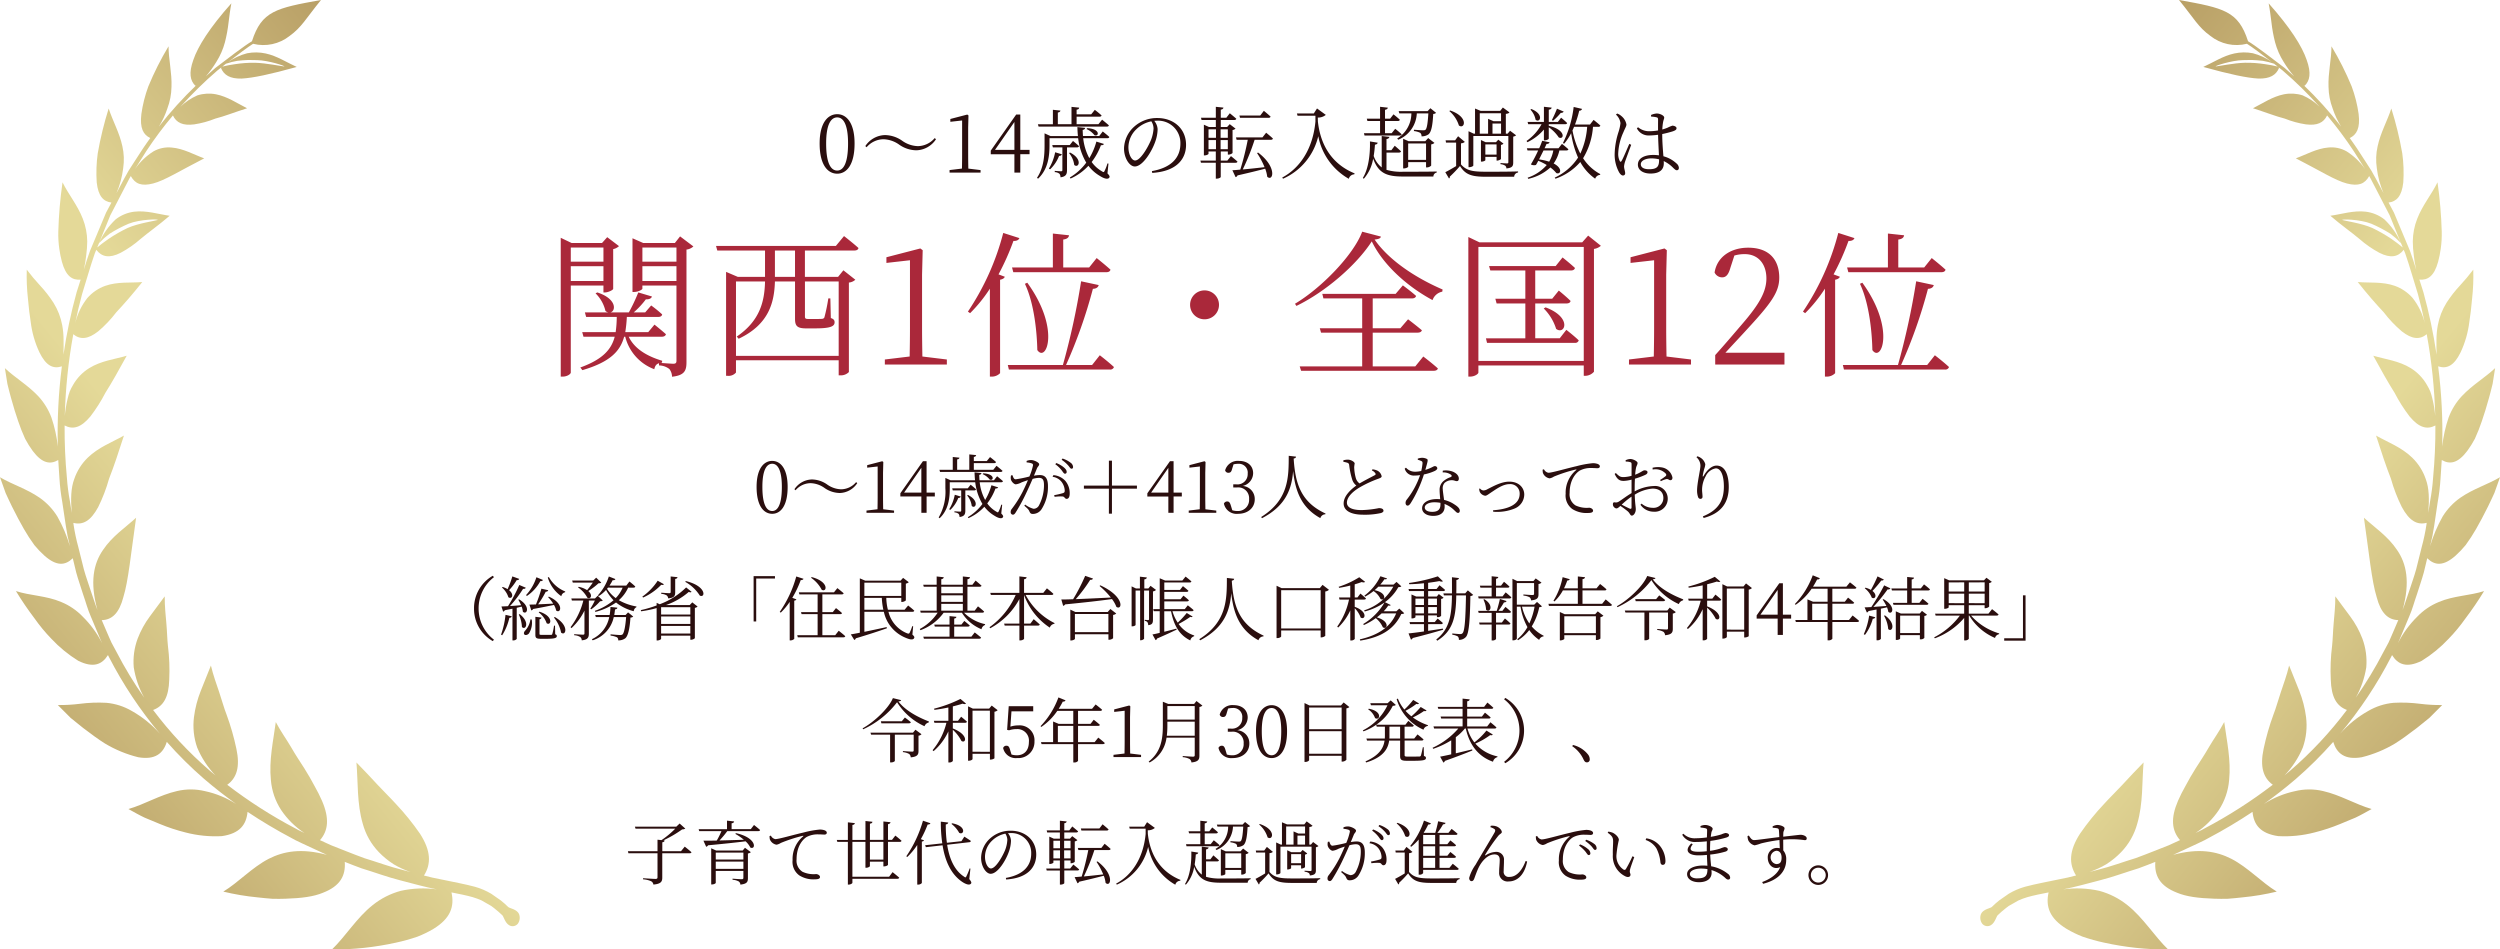
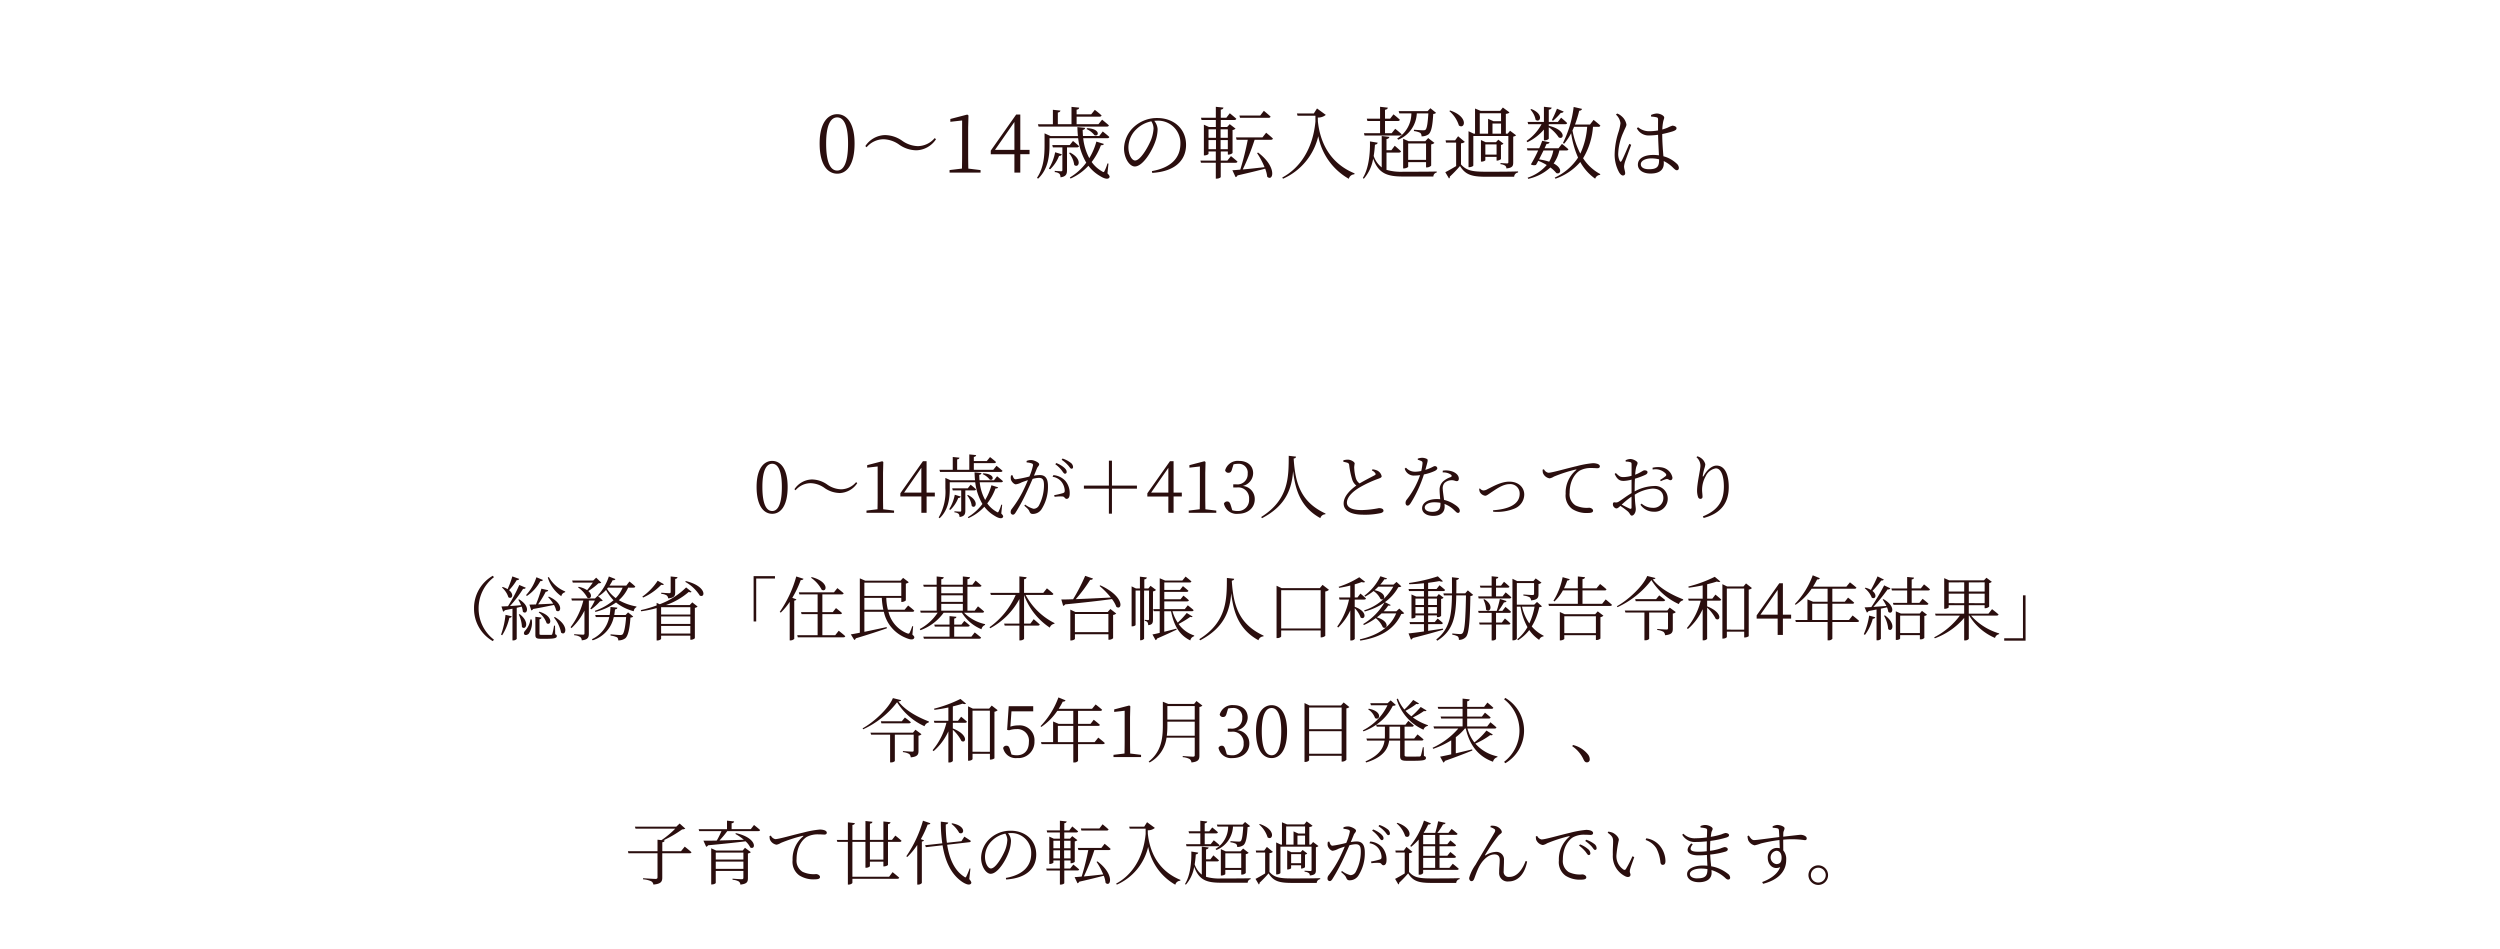
<svg xmlns="http://www.w3.org/2000/svg" xmlns:xlink="http://www.w3.org/1999/xlink" width="573.154" height="217.682" viewBox="0 0 573.154 217.682">
  <defs>
    <clipPath id="clip-path">
      <path id="パス_13019" data-name="パス 13019" d="M73.59,0c-10.3,1.851-13.6,2.519-15.826,9.456-1.414.793-6.1,4.354-8.378,6.114-.676.592-1.43,1.248-2.195,1.938a24.373,24.373,0,0,0,2.426-3.345A16.211,16.211,0,0,0,51.565,9.7,32.632,32.632,0,0,0,52.4,5.148c.2-1.491.356-2.947.643-4.381-5,5.61-7.669,9.873-8.717,12.965-1.091,3.046-.728,4.76.471,5.94a1.725,1.725,0,0,0,.241-.171,89.2,89.2,0,0,0-8.622,9.532,18.9,18.9,0,0,0,1.954-4.161,14.68,14.68,0,0,0,.946-4.942c.129-3.175-.676-6.387-.676-9.316A69.333,69.333,0,0,0,34.012,19.8a30.245,30.245,0,0,0-1.6,6.334c-.4,3.266.465,4.772,2.04,5.515-.534.755-1.091,1.513-1.625,2.321-.722,1.089-1.453,2.223-2.185,3.361a33.866,33.866,0,0,0-2.155,3.592c-.606,1.111-1.193,2.23-1.793,3.376a20.7,20.7,0,0,0,1.546-5.72,13.54,13.54,0,0,0-.185-5.052c-.666-3.114-2.215-5.8-3.141-8.648a80.189,80.189,0,0,0-2.508,10.29,32.529,32.529,0,0,0-.234,6.642c.353,3.209,1.549,4.4,3.378,4.627-.412.774-.811,1.536-1.239,2.321-1.186,2.845-2.422,5.769-3.671,8.754-.514,1.4-.966,2.852-1.434,4.335a24,24,0,0,0,.55-3.258A24.851,24.851,0,0,0,20,55.368a14.624,14.624,0,0,0-1.018-5.227c-1.21-3.106-3.3-5.58-4.647-8.345a99.108,99.108,0,0,0-.969,11.288,23.53,23.53,0,0,0,.231,3.967,23.9,23.9,0,0,0,.6,2.974c.9,3.3,2.383,4.26,4.294,4.085-.31.967-.6,1.923-.923,2.894a118.274,118.274,0,0,0-3.019,14.319c.049-1.2.03-2.314.023-3.311a18.374,18.374,0,0,0-.3-3.406,14.771,14.771,0,0,0-2.007-5.193,28,28,0,0,0-3.1-3.975,46.5,46.5,0,0,1-3.029-3.615,46.611,46.611,0,0,0,.27,6.649c.171,2.018.386,3.77.629,5.3a22.945,22.945,0,0,0,2,7c1.542,3.171,3.213,3.846,5.151,3.216a120.127,120.127,0,0,0-.929,18.385,30.747,30.747,0,0,0-1.463-6.634,14.789,14.789,0,0,0-3.042-4.931C6.275,88.2,3.507,86.656,1.121,84.4q.3,1.912.577,3.619c.267,1.161.573,2.227.837,3.239.567,2.033,1.1,3.8,1.648,5.352a40.153,40.153,0,0,0,1.582,3.99A21.984,21.984,0,0,0,7.5,103.38c2.165,2.875,4.014,3.163,5.853,2.086.082,1.422.161,2.811.277,4.229a47.039,47.039,0,0,0,.656,5.454L15.1,120.6a42.821,42.821,0,0,0,.936,4.643,32.57,32.57,0,0,0-2.887-6.827,14.711,14.711,0,0,0-4.057-4.3c-3.055-2.1-6.2-2.989-9.09-4.7.452,1.263.88,2.454,1.285,3.611.491,1.108,1.015,2.154,1.473,3.129.972,1.95,1.882,3.66,2.719,5.117a39.5,39.5,0,0,0,2.4,3.7A22.148,22.148,0,0,0,10.2,127.4c2.815,2.477,4.772,2.257,6.486.58.26,1.07.521,2.151.774,3.213.465,1.733,1.081,3.391,1.6,5.1.593,1.658,1.025,3.383,1.734,4.984.662,1.6,1.335,3.186,2,4.764.2.463.415.922.606,1.4a23.059,23.059,0,0,0-4.423-6.057,14.288,14.288,0,0,0-4.957-3.372c-3.372-1.449-7.152-1.445-10.365-2.5a74.137,74.137,0,0,0,4.288,6.3,38.231,38.231,0,0,0,3.82,4.616,30.1,30.1,0,0,0,6.176,5.067c3.48,1.714,5.471.85,6.812-1.309l.227.448a95.185,95.185,0,0,0,11.7,17.6,24.654,24.654,0,0,0-6.423-5.215,14.053,14.053,0,0,0-5.883-1.893,33.445,33.445,0,0,0-6.107.235,37.061,37.061,0,0,1-5.009.281c1.022,1.047,2.014,2.022,2.936,2.94,1.025.831,1.981,1.6,2.9,2.336,1.859,1.411,3.48,2.61,5,3.558a27.822,27.822,0,0,0,7.58,3.125c3.9.679,5.748-.865,6.565-3.516a90.058,90.058,0,0,0,8.572,8.5c2.531,2.177,4.986,4.047,7.33,5.743A21.514,21.514,0,0,0,47,181.38a13.749,13.749,0,0,0-6.407-.023c-4.014.914-7.438,3.061-11.149,4.123,1.3.713,2.531,1.426,3.711,1.976,1.229.527,2.373,1.009,3.477,1.445a41.662,41.662,0,0,0,5.9,1.95,27.14,27.14,0,0,0,8.335.842c4.11-.6,5.6-2.61,5.886-5.564a115.866,115.866,0,0,0,10.035,5.978c.6.417,3.764,1.843,8.16,3.884-5.814-1.582-9.887-.85-13.338.9-3.863,2-6.934,5.416-10.414,7.522a56.07,56.07,0,0,0,7.89,1.324c1.186.144,2.3.231,3.342.319,1.051.042,2.066.011,3.006-.011,3.751-.118,6.506-.489,8.592-1.366,4.031-1.555,5.237-3.975,5.013-7.085,1.239.5,2.534,1,3.886,1.494,2.844.853,5.82,1.984,8.849,2.742,2.847.728,5.659,1.54,8.384,2.067a23.656,23.656,0,0,0-8.276.338,17.652,17.652,0,0,0-6.433,3.266c-3.638,2.875-6.189,7.127-9.356,10.188a67.005,67.005,0,0,0,14.663-1.57,43.148,43.148,0,0,0,4.97-1.384,25.227,25.227,0,0,0,3.622-1.76c3.968-2.42,4.868-5.159,4.162-8.379,1.776.345,3.467.69,4.841,1.081a15.863,15.863,0,0,1,2.073.766l2.208,1.267a6.993,6.993,0,0,1,.643.486,23.575,23.575,0,0,1,1.908,1.658c.28.277.606,1.714,1.539,2.261a1.536,1.536,0,0,0,2.02-.368,2.345,2.345,0,0,0,.247-2.2c-.445-1.07-2.162-1.32-2.455-1.585a20.39,20.39,0,0,0-1.7-1.513l-2.2-1.536a15.538,15.538,0,0,0-3.708-1.6c-2.432-.652-5.039-1.115-7.864-1.714-1.275-.228-2.564-.531-3.863-.872,1.687-2.674,1.608-5.663-.9-9.574a58.008,58.008,0,0,0-5.566-6.877c-1.226-1.358-2.627-2.7-4.136-4.32-1.48-1.612-3.114-3.345-4.881-5.147.386,4.43.082,9.376,1.457,14.057a15.033,15.033,0,0,0,3.678,6.494,18.877,18.877,0,0,0,3.4,2.78,21.149,21.149,0,0,0,3.876,1.79c-.616-.152-1.229-.315-1.849-.489-3.009-.743-5.926-1.843-8.737-2.693-2.755-1-5.336-2.075-7.616-2.955-.923-.417-1.763-.8-2.561-1.176,1.9-2.192,2.2-4.992.452-9.035a35.615,35.615,0,0,0-1.7-3.376c-.669-1.263-1.44-2.617-2.366-4.089-.926-1.453-1.977-3-3.022-4.829-1.055-1.805-2.356-3.573-3.5-5.746-.573,4.3-1.592,8.709-1.121,13.325a14.786,14.786,0,0,0,2.343,6.831,18.883,18.883,0,0,0,5.352,5.284c-1.107-.523-1.879-.914-2.129-1.081a109.525,109.525,0,0,1-15.579-9.976c2.2-1.593,2.976-4.131,2.106-8.235a56.716,56.716,0,0,0-2.241-7.817c-.593-1.483-1.074-3.311-1.707-5.181s-1.345-3.82-1.9-6.107c-.738,1.874-1.536,3.789-2.307,5.758a24.7,24.7,0,0,0-1.582,6.111,15.4,15.4,0,0,0,.742,6.926,20.848,20.848,0,0,0,4.215,6.414c-.442-.387-.88-.717-1.328-1.111a89.389,89.389,0,0,1-12.992-13.909c2.386-.876,3.582-2.959,3.7-6.941a44.323,44.323,0,0,0-.3-7.745c-.171-1.536-.191-3.361-.363-5.208-.168-1.889-.382-3.869-.376-6.152-1.051,1.487-2.251,2.966-3.395,4.578a21.3,21.3,0,0,0-2.815,5.128,15.246,15.246,0,0,0-.89,6.547,20.863,20.863,0,0,0,2.409,6.979,89.9,89.9,0,0,1-6.348-10.473l-1.167-2.17c-.353-.743-.666-1.525-1.008-2.291-.405-.929-.817-1.881-1.223-2.849,2.373-.057,4.008-1.631,4.957-5.276,1.147-3.732,1.691-9.627,2.92-18.2-2.432,2.234-5.474,4.218-7.583,7.381-2.155,3.1-3.078,7.34-1.272,13.776-.57-1.411-.989-2.883-1.513-4.324-.517-1.665-1.137-3.273-1.6-4.98-.422-1.711-.854-3.418-1.282-5.14a44.14,44.14,0,0,1-1.1-5.238l-.03-.3c2.175.561,3.988-.455,5.7-3.638A36.972,36.972,0,0,0,25,109.76c1.078-2.739,2.185-6.054,3.414-9.9-2.676,1.517-5.82,2.659-8.308,5.079a12.425,12.425,0,0,0-3.085,4.889c-.768,2.048-.834,4.578-.577,7.764l-.432-2.765a46.241,46.241,0,0,1-.679-5.356,117.5,117.5,0,0,1-.521-11.933c1.918,1.028,3.78.5,5.912-2.063a36.226,36.226,0,0,0,3.454-5.447c1.47-2.318,3.055-5.143,4.874-8.474C26.287,82.374,23.2,82.7,20.45,84.4a10.851,10.851,0,0,0-3.694,3.842A11.755,11.755,0,0,0,16,89.721a13.265,13.265,0,0,0-.5,1.707,26.516,26.516,0,0,0-.649,3.945A122.267,122.267,0,0,1,16.8,76.624c1.575,1.293,3.372,1.2,5.744-.683a27.853,27.853,0,0,0,4.11-4.339c1.747-1.859,3.747-4.15,5.962-6.934-2.673.224-5.665-.133-8.5.869a9.85,9.85,0,0,0-4.09,2.788,14.967,14.967,0,0,0-2.795,5.818c.465-2.268.976-4.495,1.579-6.687,1.005-3.19,1.879-6.376,2.936-9.4.122-.269.208-.516.33-.781,1.279,1.642,2.986,2,5.583.683a24.457,24.457,0,0,0,4.578-3.182c1.763-1.494,4.162-3.156,6.657-5.306-2.541-.349-5.3-1.271-8.121-.937a8.663,8.663,0,0,0-4.261,1.764A16.566,16.566,0,0,0,22.7,55.736a19.664,19.664,0,0,1,2.429-2.154,31.474,31.474,0,0,1,4.357-2.287c2.613-1.054,7.1-1.1,6.634-.853-.316.148-4.433.732-6.848,1.821a33.7,33.7,0,0,0-4.357,2.488c-.933.626-2.02,1.479-2.627,1.984,1.012-2.5,2.02-4.976,3-7.362q2.091-4.017,4.041-7.8c.2-.432.432-.8.656-1.21,1.012,1.817,2.455,2.378,5.1,1.707s6.268-2.974,11.729-5.762c-2.307-.827-4.733-2.253-7.425-2.477a7.024,7.024,0,0,0-4.212.876,14.88,14.88,0,0,0-4.251,4.081c.181-.258.349-.527.5-.789.735-1.161,1.447-2.272,2.132-3.383a87.484,87.484,0,0,1,6.084-8.147c.8,1.677,2.271,2.382,4.871,2.048a21.611,21.611,0,0,0,4.845-1.324c2.066-.523,4.38-1.445,7.28-2.371-2.323-1.172-4.456-2.663-7.112-3.2a8.661,8.661,0,0,0-4.281.247,13.341,13.341,0,0,0-3.9,2.621,93.248,93.248,0,0,1,8.437-8.28c.54-.44,1.252-.994,2.024-1.6a17.4,17.4,0,0,1,2.584-.664c.857-.106,1.757-.159,2.538-.193.824.015,1.542.027,2.047.034,2.584.053,6.651,1.4,6.176,1.445-.356.011-4.169-.785-6.657-.838a26.893,26.893,0,0,0-4.624.322,28.582,28.582,0,0,0-2.887.55c-.1.091-.214.2-.33.3.676,1.646,2.07,2.511,4.719,2.45,2.6-.129,6.568-.975,12.655-2.666-2.35-1.066-4.509-2.519-7.1-3.084a10.51,10.51,0,0,0-4.271-.053,13.316,13.316,0,0,0-4.344,2.018c2.195-1.718,4.716-3.581,5.711-4.191a9.69,9.69,0,0,0,8.384-1.805C69.2,6.206,70.063,4.352,73.59,0Z" transform="translate(0 -0.001)" fill="none" />
    </clipPath>
    <linearGradient id="linear-gradient" y1="1" x2="0.735" y2="-0.101" gradientUnits="objectBoundingBox">
      <stop offset="0" stop-color="#aa8c55" />
      <stop offset="0.45" stop-color="#e4d998" />
      <stop offset="0.55" stop-color="#e4d998" />
      <stop offset="1" stop-color="#aa8c55" />
    </linearGradient>
    <clipPath id="clip-path-2">
      <path id="パス_13019-2" data-name="パス 13019" d="M45.565,0c10.3,1.851,13.6,2.519,15.826,9.456,1.414.793,6.1,4.354,8.378,6.114.676.592,1.43,1.248,2.195,1.938a24.373,24.373,0,0,1-2.426-3.345A16.211,16.211,0,0,1,67.59,9.7a32.634,32.634,0,0,1-.831-4.548c-.2-1.491-.356-2.947-.643-4.381,5,5.61,7.669,9.873,8.717,12.965,1.091,3.046.728,4.76-.471,5.94a1.725,1.725,0,0,1-.241-.171,89.2,89.2,0,0,1,8.622,9.532,18.9,18.9,0,0,1-1.954-4.161,14.68,14.68,0,0,1-.946-4.942c-.129-3.175.676-6.387.676-9.316A69.332,69.332,0,0,1,85.143,19.8a30.245,30.245,0,0,1,1.6,6.334c.4,3.266-.465,4.772-2.04,5.515.534.755,1.091,1.513,1.625,2.321.722,1.089,1.453,2.223,2.185,3.361a33.865,33.865,0,0,1,2.155,3.592c.606,1.111,1.193,2.23,1.793,3.376a20.7,20.7,0,0,1-1.546-5.72,13.54,13.54,0,0,1,.185-5.052c.666-3.114,2.215-5.8,3.141-8.648a80.189,80.189,0,0,1,2.508,10.29,32.529,32.529,0,0,1,.234,6.642c-.353,3.209-1.549,4.4-3.378,4.627.412.774.811,1.536,1.239,2.321,1.186,2.845,2.422,5.769,3.671,8.754.514,1.4.966,2.852,1.434,4.335a24,24,0,0,1-.55-3.258,24.849,24.849,0,0,1-.237-3.224,14.624,14.624,0,0,1,1.018-5.227c1.21-3.106,3.3-5.58,4.647-8.345a99.11,99.11,0,0,1,.969,11.288,23.53,23.53,0,0,1-.231,3.967,23.9,23.9,0,0,1-.6,2.974c-.9,3.3-2.383,4.26-4.294,4.085.31.967.6,1.923.923,2.894a118.274,118.274,0,0,1,3.019,14.319c-.049-1.2-.03-2.314-.023-3.311a18.375,18.375,0,0,1,.3-3.406,14.771,14.771,0,0,1,2.007-5.193,28,28,0,0,1,3.1-3.975,46.505,46.505,0,0,0,3.029-3.615,46.613,46.613,0,0,1-.27,6.649c-.171,2.018-.386,3.77-.629,5.3a22.945,22.945,0,0,1-2,7c-1.542,3.171-3.213,3.846-5.151,3.216a120.126,120.126,0,0,1,.929,18.385,30.747,30.747,0,0,1,1.463-6.634,14.79,14.79,0,0,1,3.042-4.931c2.472-2.613,5.24-4.157,7.626-6.41q-.3,1.912-.577,3.619c-.267,1.161-.573,2.227-.837,3.239-.567,2.033-1.1,3.8-1.648,5.352a40.155,40.155,0,0,1-1.582,3.99,21.984,21.984,0,0,1-1.74,2.777c-2.165,2.875-4.014,3.163-5.853,2.086-.082,1.422-.161,2.811-.277,4.229a47.039,47.039,0,0,1-.656,5.454l-.807,5.447a42.821,42.821,0,0,1-.936,4.643,32.57,32.57,0,0,1,2.887-6.827,14.711,14.711,0,0,1,4.057-4.3c3.055-2.1,6.2-2.989,9.09-4.7-.452,1.263-.88,2.454-1.285,3.611-.491,1.108-1.015,2.154-1.473,3.129-.972,1.95-1.882,3.66-2.719,5.117a39.5,39.5,0,0,1-2.4,3.7,22.149,22.149,0,0,1-2.323,2.439c-2.815,2.477-4.772,2.257-6.486.58-.26,1.07-.521,2.151-.774,3.213-.465,1.733-1.081,3.391-1.6,5.1-.593,1.658-1.025,3.383-1.734,4.984-.662,1.6-1.335,3.186-2,4.764-.2.463-.415.922-.606,1.4a23.058,23.058,0,0,1,4.423-6.057,14.288,14.288,0,0,1,4.957-3.372c3.371-1.449,7.152-1.445,10.365-2.5a74.137,74.137,0,0,1-4.288,6.3,38.233,38.233,0,0,1-3.82,4.616,30.1,30.1,0,0,1-6.176,5.067c-3.48,1.714-5.471.85-6.812-1.309l-.227.448a95.185,95.185,0,0,1-11.7,17.6,24.654,24.654,0,0,1,6.423-5.215,14.053,14.053,0,0,1,5.883-1.893,33.444,33.444,0,0,1,6.107.235,37.065,37.065,0,0,0,5.009.281c-1.022,1.047-2.014,2.022-2.936,2.94-1.025.831-1.981,1.6-2.9,2.336-1.859,1.411-3.48,2.61-5,3.558a27.821,27.821,0,0,1-7.58,3.125c-3.9.679-5.748-.865-6.565-3.516a90.054,90.054,0,0,1-8.572,8.5c-2.531,2.177-4.986,4.047-7.33,5.743a21.515,21.515,0,0,1,7.152-2.951,13.749,13.749,0,0,1,6.407-.023c4.014.914,7.438,3.061,11.149,4.123-1.3.713-2.531,1.426-3.711,1.976-1.229.527-2.373,1.009-3.477,1.445a41.662,41.662,0,0,1-5.9,1.95,27.141,27.141,0,0,1-8.335.842c-4.11-.6-5.6-2.61-5.886-5.564a115.863,115.863,0,0,1-10.035,5.978c-.6.417-3.764,1.843-8.16,3.884,5.814-1.582,9.887-.85,13.338.9,3.863,2,6.934,5.416,10.414,7.522a56.065,56.065,0,0,1-7.89,1.324c-1.186.144-2.3.231-3.342.319-1.051.042-2.066.011-3.006-.011-3.75-.118-6.506-.489-8.592-1.365-4.031-1.555-5.237-3.975-5.013-7.085-1.239.5-2.534,1-3.886,1.494-2.844.853-5.82,1.984-8.849,2.742-2.847.728-5.659,1.54-8.384,2.067a23.655,23.655,0,0,1,8.275.338,17.652,17.652,0,0,1,6.433,3.266c3.638,2.875,6.189,7.127,9.356,10.188a67,67,0,0,1-14.663-1.57,43.151,43.151,0,0,1-4.97-1.384,25.23,25.23,0,0,1-3.622-1.76c-3.968-2.42-4.868-5.159-4.162-8.379-1.776.345-3.467.69-4.841,1.081a15.865,15.865,0,0,0-2.073.766L6.527,207.7a7,7,0,0,0-.643.486,23.578,23.578,0,0,0-1.908,1.658c-.28.277-.606,1.714-1.539,2.261a1.536,1.536,0,0,1-2.02-.368,2.345,2.345,0,0,1-.247-2.2c.445-1.07,2.162-1.32,2.455-1.585a20.391,20.391,0,0,1,1.7-1.513l2.2-1.536a15.538,15.538,0,0,1,3.708-1.6c2.432-.652,5.039-1.115,7.864-1.714,1.275-.228,2.564-.531,3.863-.872-1.687-2.674-1.608-5.663.9-9.574a58.009,58.009,0,0,1,5.566-6.877c1.226-1.358,2.627-2.7,4.136-4.32,1.48-1.612,3.114-3.345,4.881-5.147-.386,4.43-.082,9.376-1.457,14.057a15.032,15.032,0,0,1-3.678,6.494,18.878,18.878,0,0,1-3.4,2.78,21.148,21.148,0,0,1-3.876,1.79c.616-.152,1.229-.315,1.849-.489,3.009-.743,5.926-1.843,8.737-2.693,2.755-1,5.336-2.075,7.616-2.955.923-.417,1.763-.8,2.561-1.176-1.9-2.192-2.2-4.992-.452-9.035a35.615,35.615,0,0,1,1.7-3.376c.669-1.263,1.44-2.617,2.366-4.089.926-1.453,1.977-3,3.022-4.829,1.055-1.805,2.356-3.573,3.5-5.746.573,4.3,1.592,8.709,1.121,13.325a14.786,14.786,0,0,1-2.343,6.831,18.883,18.883,0,0,1-5.352,5.284c1.107-.523,1.879-.914,2.129-1.081a109.527,109.527,0,0,0,15.579-9.976c-2.2-1.593-2.976-4.131-2.106-8.235a56.716,56.716,0,0,1,2.241-7.817c.593-1.483,1.074-3.311,1.707-5.181s1.345-3.82,1.9-6.107c.738,1.874,1.536,3.789,2.307,5.758a24.7,24.7,0,0,1,1.582,6.111,15.4,15.4,0,0,1-.742,6.926,20.848,20.848,0,0,1-4.215,6.414c.442-.387.88-.717,1.328-1.111a89.388,89.388,0,0,0,12.992-13.909c-2.386-.876-3.582-2.959-3.7-6.941a44.323,44.323,0,0,1,.3-7.745c.171-1.536.191-3.361.363-5.208.168-1.889.382-3.869.376-6.152,1.051,1.487,2.251,2.966,3.395,4.578a21.3,21.3,0,0,1,2.815,5.128,15.247,15.247,0,0,1,.89,6.547,20.863,20.863,0,0,1-2.409,6.979,89.9,89.9,0,0,0,6.348-10.473l1.167-2.17c.353-.743.666-1.525,1.008-2.291.405-.929.817-1.881,1.223-2.849-2.373-.057-4.008-1.631-4.957-5.276-1.147-3.732-1.691-9.627-2.92-18.2,2.432,2.234,5.474,4.218,7.583,7.381,2.155,3.1,3.078,7.34,1.272,13.776.57-1.411.989-2.883,1.513-4.324.517-1.665,1.137-3.273,1.6-4.98.422-1.711.854-3.418,1.282-5.14a44.138,44.138,0,0,0,1.1-5.238l.03-.3c-2.175.561-3.988-.455-5.7-3.638a36.972,36.972,0,0,1-2.485-6.463c-1.078-2.739-2.185-6.054-3.414-9.9,2.676,1.517,5.82,2.659,8.308,5.079a12.425,12.425,0,0,1,3.085,4.889c.768,2.048.834,4.578.577,7.764l.432-2.765a46.242,46.242,0,0,0,.679-5.356,117.5,117.5,0,0,0,.521-11.933c-1.918,1.028-3.78.5-5.912-2.063a36.226,36.226,0,0,1-3.454-5.447c-1.47-2.318-3.055-5.143-4.874-8.474,2.768.815,5.853,1.145,8.605,2.845a10.851,10.851,0,0,1,3.694,3.842,11.755,11.755,0,0,1,.758,1.475,13.264,13.264,0,0,1,.5,1.707,26.516,26.516,0,0,1,.649,3.945,122.268,122.268,0,0,0-1.951-18.749c-1.575,1.293-3.371,1.2-5.744-.683A27.853,27.853,0,0,1,92.5,71.6c-1.747-1.859-3.747-4.15-5.962-6.934,2.673.224,5.665-.133,8.5.869a9.85,9.85,0,0,1,4.09,2.788,14.967,14.967,0,0,1,2.795,5.818c-.465-2.268-.976-4.495-1.579-6.687-1.005-3.19-1.879-6.376-2.936-9.4-.122-.269-.208-.516-.33-.781-1.279,1.642-2.986,2-5.583.683a24.457,24.457,0,0,1-4.578-3.182c-1.763-1.494-4.162-3.156-6.657-5.306,2.541-.349,5.3-1.271,8.121-.937a8.663,8.663,0,0,1,4.261,1.764,16.566,16.566,0,0,1,3.807,5.443,19.664,19.664,0,0,0-2.429-2.154,31.473,31.473,0,0,0-4.357-2.287c-2.613-1.054-7.1-1.1-6.634-.853.316.148,4.433.732,6.848,1.821a33.7,33.7,0,0,1,4.357,2.488c.933.626,2.02,1.479,2.627,1.984-1.012-2.5-2.02-4.976-3-7.362q-2.091-4.017-4.041-7.8c-.2-.432-.432-.8-.656-1.21-1.012,1.817-2.455,2.378-5.1,1.707S77.81,39.092,72.349,36.3c2.307-.827,4.733-2.253,7.425-2.477a7.024,7.024,0,0,1,4.212.876,14.88,14.88,0,0,1,4.251,4.081c-.181-.258-.349-.527-.5-.789C87,36.835,86.286,35.724,85.6,34.612a87.483,87.483,0,0,0-6.084-8.147c-.8,1.677-2.271,2.382-4.871,2.048A21.611,21.611,0,0,1,69.8,27.189c-2.066-.523-4.38-1.445-7.28-2.371,2.323-1.172,4.456-2.663,7.112-3.2a8.661,8.661,0,0,1,4.281.247,13.341,13.341,0,0,1,3.9,2.621,93.25,93.25,0,0,0-8.437-8.28c-.54-.44-1.252-.994-2.024-1.6a17.4,17.4,0,0,0-2.584-.664c-.857-.106-1.757-.159-2.538-.193-.824.015-1.542.027-2.047.034-2.584.053-6.651,1.4-6.176,1.445.356.011,4.169-.785,6.657-.838a26.893,26.893,0,0,1,4.624.322,28.583,28.583,0,0,1,2.887.55c.1.091.214.2.33.3-.676,1.646-2.07,2.511-4.719,2.45-2.6-.129-6.568-.975-12.655-2.666,2.35-1.066,4.509-2.519,7.1-3.084a10.51,10.51,0,0,1,4.271-.053,13.316,13.316,0,0,1,4.344,2.018c-2.195-1.718-4.716-3.581-5.711-4.191a9.689,9.689,0,0,1-8.384-1.805C49.958,6.206,49.091,4.352,45.565,0Z" transform="translate(0 -0.001)" fill="none" />
    </clipPath>
    <linearGradient id="linear-gradient-2" x1="1" y1="1" x2="0.265" y2="-0.101" xlink:href="#linear-gradient" />
  </defs>
  <g id="img_childcare_award02" transform="translate(-6293.423 -8236.43)">
    <path id="パス_13923" data-name="パス 13923" d="M-111.792-5.936c0-4.144,1.1-5.312,2.256-5.312,1.12,0,2.208,1.168,2.208,5.312,0,4.336-1.088,5.52-2.208,5.52C-110.688-.416-111.792-1.584-111.792-5.936Zm2.256-5.968c-1.824,0-3.584,1.632-3.584,5.968,0,4.528,1.76,6.16,3.584,6.16,1.808,0,3.536-1.632,3.536-6.16C-106-10.272-107.728-11.9-109.536-11.9ZM-97.5-5.664a6.239,6.239,0,0,0,3.456,1.12,4.943,4.943,0,0,0,4-2.256l-.256-.24a4.585,4.585,0,0,1-3.44,1.648,5.792,5.792,0,0,1-3.248-1.136,6.239,6.239,0,0,0-3.456-1.12,4.947,4.947,0,0,0-4,2.24l.256.24a4.6,4.6,0,0,1,3.44-1.632A5.792,5.792,0,0,1-97.5-5.664ZM-84.1-.816c-.016-.96-.032-1.9-.032-2.848V-9.152l.064-2.5-.24-.176-3.456.9v.576l2.4-.272v6.96c0,.944-.016,1.888-.032,2.848l-2.528.3V0h6.32V-.512Zm4.8-3.824,3.952-5.68v5.68Zm7.04,0h-1.888v-7.2h-.832L-80.16-4.48v.736h4.816V0h1.2V-3.744h1.888Zm1.2-4.736h13.92c.208,0,.368-.08.4-.256-.528-.48-1.376-1.152-1.376-1.152l-.752.928h-4.448v-1.536h4.656c.224,0,.384-.08.432-.256-.528-.5-1.376-1.136-1.376-1.136l-.736.912h-2.976v-.944c.352-.048.5-.192.528-.416l-1.568-.16v3.536h-2.784V-12.24c.368-.064.5-.208.528-.4l-1.536-.16v2.944H-71.2Zm9.76.5A4.169,4.169,0,0,1-59.68-7.632c.9.432,1.36-1.28-1.472-1.424ZM-67.68-4.144A10.038,10.038,0,0,1-68.96-.816l.256.144A7.6,7.6,0,0,0-66.88-3.408a.548.548,0,0,0,.576-.32Zm4.432-.992c.224,0,.384-.08.432-.256-.48-.464-1.232-1.056-1.232-1.056l-.656.832h-3.568l.128.48h1.936V-.544c0,.192-.048.272-.272.272-.24,0-1.28-.08-1.28-.08V-.1A1.628,1.628,0,0,1-66.8.24a1.2,1.2,0,0,1,.208.72c1.168-.144,1.328-.7,1.328-1.488V-5.136Zm-1.6,1.152a4.768,4.768,0,0,1,1.056,2.416c.88.8,1.84-1.152-.864-2.528Zm8.032,2.144-.208-.032a8.367,8.367,0,0,1-.592,1.536c-.112.272-.24.272-.48.1A6.53,6.53,0,0,1-60.24-2.16a13,13,0,0,0,1.888-3.424c.4.016.528-.08.608-.256l-1.536-.48a13.166,13.166,0,0,1-1.44,3.376,10.954,10.954,0,0,1-1.248-4.064h4.912c.224,0,.368-.08.416-.256-.512-.464-1.344-1.12-1.344-1.12l-.72.928h-3.312c-.032-.416-.048-.832-.064-1.248.352-.048.48-.224.512-.416l-1.584-.16c.016.624.048,1.232.112,1.824h-5.6L-69.84-8v2.384a11.675,11.675,0,0,1-1.536,6.672l.208.192c2.16-2.016,2.336-4.928,2.336-6.864V-7.008h5.84a12.7,12.7,0,0,0,1.648,4.976A11.258,11.258,0,0,1-64.688.992l.144.224A11.089,11.089,0,0,0-60.9-1.392,7.9,7.9,0,0,0-58.528.7c.72.464,1.6.784,1.888.3.112-.192.064-.384-.384-.848Zm12.176-9.3a6.979,6.979,0,0,1,1.472,1.408c.3.4.5.768.752.768a.384.384,0,0,0,.384-.432c0-.3-.16-.576-.56-.944a5.882,5.882,0,0,0-1.824-1.072Zm-6.576-.416a4.2,4.2,0,0,1,1.216.24.392.392,0,0,1,.256.416,13.116,13.116,0,0,1-.832,2.576,28.534,28.534,0,0,1-3.136.64c-.464,0-.576-.512-.752-.944l-.32.048a2.043,2.043,0,0,0-.032.928c.128.512.72,1.12,1.136,1.12a3.783,3.783,0,0,0,1.312-.448c.32-.128.864-.32,1.456-.512-.384.928-.816,1.872-1.2,2.64A25.075,25.075,0,0,1-54.608-.9a1.063,1.063,0,0,0-.256.736.546.546,0,0,0,.48.592c.24,0,.416-.112.656-.5A40.722,40.722,0,0,0-51.36-4.416c.512-1.072,1.056-2.288,1.52-3.36a6.238,6.238,0,0,1,1.44-.24c.9,0,1.168.5,1.168,1.664a9.869,9.869,0,0,1-1.12,4.592,1.4,1.4,0,0,1-1.28.832,5.556,5.556,0,0,1-1.92-.96l-.192.256c.9.768,1.008.96,1.12,1.2.208.464.32.688.848.688A2.394,2.394,0,0,0-47.84-.752a9.467,9.467,0,0,0,1.52-5.36c0-1.888-.688-2.544-1.888-2.544a8.189,8.189,0,0,0-1.328.144c.3-.7.544-1.312.7-1.7.176-.4.5-.576.5-.928,0-.4-1.184-.96-1.84-.96a2.658,2.658,0,0,0-1.04.208Zm5.952,3.3a3.122,3.122,0,0,1,2.128,1.248,3.626,3.626,0,0,1,.656,1.792c.016.416-.032.56-.368.688a17.686,17.686,0,0,1-2.048.48l.1.384a9.947,9.947,0,0,1,1.888-.08c.464.1.432.544.9.544.464-.016.672-.544.672-1.184a4.353,4.353,0,0,0-.992-2.928A4.162,4.162,0,0,0-45.072-8.64Zm2.08-3.9A7.582,7.582,0,0,1-41.7-10.88c.352.4.512.768.768.768.24,0,.368-.128.368-.4a1.269,1.269,0,0,0-.592-.992,6.126,6.126,0,0,0-1.824-.944Zm11.536,6.624h5.728v-.7h-5.728v-5.728h-.7V-6.24H-38.08v.7h5.728V.192h.7Zm8.976.9,3.952-5.68v5.68Zm7.04,0H-17.52v-7.2h-.832l-5.184,7.36v.736h4.816V0h1.2V-3.744h1.888Zm5.408,3.824c-.016-.96-.032-1.9-.032-2.848V-9.152l.064-2.5-.24-.176-3.456.9v.576l2.4-.272v6.96c0,.944-.016,1.888-.032,2.848l-2.528.3V0h6.32V-.512Zm6.448-10.3a4.189,4.189,0,0,1,1.04-.128A2.032,2.032,0,0,1-.528-8.976,2.345,2.345,0,0,1-3.152-6.528H-3.84v.72h.816A2.485,2.485,0,0,1-.208-3.136a2.532,2.532,0,0,1-2.7,2.72A3.739,3.739,0,0,1-4.064-.592l-.3-.992c-.208-.7-.384-1.024-.864-1.024a.811.811,0,0,0-.752.5A2.97,2.97,0,0,0-2.72.224c2.256,0,3.808-1.392,3.808-3.3A2.988,2.988,0,0,0-1.68-6.16a3.05,3.05,0,0,0,2.4-2.9C.72-10.768-.528-11.9-2.5-11.9a3,3,0,0,0-3.2,2.16.735.735,0,0,0,.752.56c.512,0,.7-.288.864-.944ZM8.88-13.072C8.864-8.192,8.912-3.008,2.56.96l.192.272C8.432-1.728,9.584-5.76,9.888-9.6c.512,4.752,1.952,8.448,6.24,10.816A1.21,1.21,0,0,1,17.28.336L17.312.16c-5.536-2.56-6.944-6.72-7.3-12.608.4-.064.512-.208.544-.432Zm19.056,3.36a1.738,1.738,0,0,1,.816.672c.112.208.048.32-.208.448-.592.32-2.24,1.152-3.424,1.856a2.276,2.276,0,0,1-.88-1.312,10.148,10.148,0,0,1-.352-2.432A8.144,8.144,0,0,1,24-11.312c-.016-.368-.864-.88-1.584-.88a3.73,3.73,0,0,0-1.024.16l.016.336a6.339,6.339,0,0,1,.88.208.567.567,0,0,1,.448.528,18.485,18.485,0,0,0,.7,3.344,2.774,2.774,0,0,0,.944,1.36c-1.056.752-2.912,2.3-2.912,4.112,0,1.664,1.68,2.576,4.48,2.576a16.773,16.773,0,0,0,4.08-.384c.32-.1.576-.288.576-.5,0-.48-.5-.624-1.056-.624a22.672,22.672,0,0,1-3.936.448c-2.5,0-3.392-.752-3.392-1.7,0-1.488,1.76-2.832,3.04-3.568a26.369,26.369,0,0,1,3.9-1.824c.64-.224,1.024-.352,1.024-.672a1.893,1.893,0,0,0-.976-1.28,3.553,3.553,0,0,0-1.136-.3ZM38.464-12.16a4.637,4.637,0,0,1,.752.256c.272.112.352.24.336.576A13.3,13.3,0,0,1,39.264-9.6a6.076,6.076,0,0,1-1.36.176,2.746,2.746,0,0,1-2.144-.928l-.288.224a2.159,2.159,0,0,0,2.256,1.584,8.732,8.732,0,0,0,1.264-.1,18.741,18.741,0,0,1-3.04,5.6,1.214,1.214,0,0,0-.288.768c0,.288.144.624.464.624.3,0,.5-.256.72-.576A28.688,28.688,0,0,0,39.872-8.8,11.121,11.121,0,0,0,42.4-9.616c.176-.1.544-.32.544-.608a.545.545,0,0,0-.592-.48c-.3,0-.624.384-2.16.864.592-2.048.656-2.336.384-2.5a2.378,2.378,0,0,0-1.168-.272,3,3,0,0,0-.944.192Zm5.2,10.224c0,.944-.352,1.712-1.888,1.712-1.168,0-1.712-.448-1.712-1.008,0-.576.768-1.184,2.224-1.184a7.447,7.447,0,0,1,1.376.128Zm.512-7.328a3.088,3.088,0,0,1,1.84.48c.272.208.336.416,0,.592A5.025,5.025,0,0,0,44.24-7.168a2.592,2.592,0,0,0-.768,2c0,.624.08,1.344.128,2.048-.224-.016-.464-.032-.72-.032-2.128,0-3.424.9-3.424,2.112,0,.928.9,1.744,2.56,1.744,1.632,0,2.608-.768,2.608-2.1,0-.192-.016-.4-.032-.64A6.39,6.39,0,0,1,46.848-.576c.352.32.544.592.848.592.256,0,.4-.192.4-.512,0-.4-.336-.848-1.1-1.344a7.4,7.4,0,0,0-2.5-1.12c-.128-.96-.288-1.968-.3-2.448a1.868,1.868,0,0,1,.4-1.44,2.47,2.47,0,0,1,1.488-.624c.688-.048.96.208,1.328.208.3,0,.464-.208.464-.576,0-.64-.5-1.264-1.472-1.632a4.533,4.533,0,0,0-2.208-.192ZM52.544-5.5a1.978,1.978,0,0,0,.16.752,1.686,1.686,0,0,0,1.2.832c.368,0,.672-.288,1.52-.848.848-.544,2.5-1.808,4.016-1.808a2.143,2.143,0,0,1,2.384,2.208c0,2.576-2.88,3.568-6.1,3.776l.032.336a10.626,10.626,0,0,0,4.88-.72,3.507,3.507,0,0,0,2.24-3.232c0-1.52-1.216-2.944-3.424-2.944-1.872,0-3.728,1.1-4.96,1.7a1.933,1.933,0,0,1-.976.32,1.142,1.142,0,0,1-.8-.464ZM67.088-9.888a3.925,3.925,0,0,0,.064.736A1.985,1.985,0,0,0,68.688-7.9a2.686,2.686,0,0,0,.976-.4,33.79,33.79,0,0,1,5.024-1.632c.176-.048.192.048.08.144a6.706,6.706,0,0,0-2.4,5.424A3.818,3.818,0,0,0,73.9-.864a6.082,6.082,0,0,0,3.6.9c.72,0,1.152-.144,1.152-.528,0-.4-.528-.672-.912-.672a6.026,6.026,0,0,1-3.1-.528A3,3,0,0,1,73.28-4.56c0-3.2,1.6-4.688,2.32-5.12a5.371,5.371,0,0,1,2.688-.592c.592,0,1.072.048,1.376.048.352,0,.544-.192.544-.416s-.128-.4-.48-.56a3.257,3.257,0,0,0-1.136-.176,21.6,21.6,0,0,0-3.632.656c-2.64.608-5.728,1.536-6.56,1.536a1.427,1.427,0,0,1-1.008-.8ZM87.472-1.264c0,.3-.112.432-.448.288-.5-.224-1.216-.592-1.808-.9a19.184,19.184,0,0,1,2.256-1.84Zm.72-4.336c0-.736.016-1.5.064-2.224a17.528,17.528,0,0,0,2.368-.88c.336-.16.512-.352.512-.624-.016-.352-.432-.416-.72-.416-.336.016-.864.544-2.112,1.008A11.192,11.192,0,0,1,88.5-10.3c.112-.512.352-.752.352-1.136s-1.024-.9-1.632-.9a2.44,2.44,0,0,0-1.12.3l.048.3a3.072,3.072,0,0,1,1.008.112c.256.08.32.144.32.5.016.384,0,1.456,0,2.64a7.808,7.808,0,0,1-1.7.288c-.848.032-1.088-.128-1.9-.928l-.272.208c.656,1.456,1.328,1.6,2.112,1.6a8.545,8.545,0,0,0,1.76-.288v3.088C86.4-3.9,85.152-2.928,84.56-2.576a1.187,1.187,0,0,1-.912.176c-.352-.032-.448.1-.448.464a.877.877,0,0,0,.288.656A.777.777,0,0,0,84-1.008c.224,0,.432-.128.912-.576A19.181,19.181,0,0,1,86.624-.32c.512.464.544.96.912.96.48,0,.912-.736.912-1.456,0-.576-.176-1.168-.24-3.344a8.947,8.947,0,0,1,4.08-1.392c1.712,0,2.48.928,2.48,2.128A2.239,2.239,0,0,1,92.3-1.152a3.926,3.926,0,0,1-2.528-.96l-.256.256a3.663,3.663,0,0,0,3.008,1.6,2.984,2.984,0,0,0,3.248-2.96,2.894,2.894,0,0,0-3.152-2.928,9.724,9.724,0,0,0-4.432,1.232ZM92.32-9.92a3.242,3.242,0,0,1,2.992.928c.176.256.16.384-.016.576a11.9,11.9,0,0,1-1.28.88l.176.288a6.064,6.064,0,0,1,1.232-.48c.512-.1.656.32,1.024.24.3-.032.416-.3.4-.624a2.972,2.972,0,0,0-2.432-2.3,5.365,5.365,0,0,0-2.128.08Zm10.944-.848c0,.864-.768,3.952-.768,5.68a4.465,4.465,0,0,0,.24,1.488.565.565,0,0,0,.56.4.456.456,0,0,0,.448-.512c0-.528-.1-.992-.1-1.632A6.436,6.436,0,0,1,104.48-8.4a3.1,3.1,0,0,1,2.32-1.792c1.12,0,1.84,1.552,1.84,4.16,0,2.864-.944,5.3-4.816,6.848l.176.368c4.288-1.12,5.76-3.792,5.76-7.1,0-2.848-.88-4.912-2.8-4.912-1.04,0-2.16.96-2.912,2.288-.176.32-.3.3-.24-.032a12.763,12.763,0,0,1,.368-1.616,3.739,3.739,0,0,0,.208-.944,2.443,2.443,0,0,0-1.056-1.472,2.435,2.435,0,0,0-.768-.352l-.208.208A2.6,2.6,0,0,1,103.264-10.768ZM-177.9,21.92a8.522,8.522,0,0,0,4.3,7.488l.272-.32a8.974,8.974,0,0,1-3.52-7.168,8.974,8.974,0,0,1,3.52-7.168l-.272-.32A8.522,8.522,0,0,0-177.9,21.92Zm20.912-3.888a7.465,7.465,0,0,1-3.76-3.312l-.24.128a8.128,8.128,0,0,0,3.1,4.272,1.129,1.129,0,0,1,.864-.912Zm-6.608-3.264a10.953,10.953,0,0,1-2.384,4.1l.208.192a9.648,9.648,0,0,0,3.088-3.424.512.512,0,0,0,.592-.24Zm-5.52-.192A22.051,22.051,0,0,1-170.2,17.5a5.468,5.468,0,0,0-1.136-.5l-.16.128a4.9,4.9,0,0,1,1.472,2.224c.8.56,1.424-.608.16-1.616a13.4,13.4,0,0,0,1.744-2.3c.336.016.512-.1.576-.288Zm-2.336,13.5a12.484,12.484,0,0,0,1.648-4c.336-.016.512-.16.56-.352l-1.44-.336a19.063,19.063,0,0,1-1.024,4.544Zm3.7-8.16a10.3,10.3,0,0,1,.64,1.264c-.9.08-1.776.144-2.544.192a27.832,27.832,0,0,0,3.008-3.952.55.55,0,0,0,.624-.24l-1.5-.64a35.072,35.072,0,0,1-2.592,4.864c-.64.032-1.152.064-1.5.064l.384,1.184a.5.5,0,0,0,.384-.32c.64-.128,1.232-.24,1.76-.352v7.264h.144a.962.962,0,0,0,.832-.336V21.776c.416-.1.784-.192,1.136-.272a4.891,4.891,0,0,1,.272,1.168c.912.848,1.9-1.168-.848-2.832Zm.112,3.392a7.343,7.343,0,0,1,.72,2.864c.848.88,1.92-1.072-.512-2.944Zm2.672,1.12a4.784,4.784,0,0,1-1.184,2.56c-.256.256-.416.608-.224.88.208.288.784.128,1.056-.208a4.5,4.5,0,0,0,.64-3.2Zm4.048-5.1a8.748,8.748,0,0,1,1.168,1.488c-1.248.064-2.464.128-3.456.16a21.274,21.274,0,0,0,1.744-2.88c.352-.016.528-.16.576-.352l-1.568-.352a32.377,32.377,0,0,1-1.248,3.616c-.624.016-1.152.032-1.5.032l.432,1.328a.583.583,0,0,0,.416-.32c2.032-.352,3.584-.688,4.784-.928a4.136,4.136,0,0,1,.5,1.28c1.072.816,1.9-1.6-1.664-3.184Zm-2.16,3.5a5.121,5.121,0,0,1,1.824,2.48c1.024.7,1.712-1.584-1.648-2.64Zm3.744,3.04h-.224a13.121,13.121,0,0,1-.4,1.92.255.255,0,0,1-.256.192h-2.176c-.448,0-.5-.048-.5-.24V24.4a.5.5,0,0,0,.464-.384l-1.408-.176v4.128c0,.672.176.912,1.232.912h1.312c1.952,0,2.368-.208,2.368-.608,0-.192-.064-.32-.368-.432Zm-.24-1.856a7.7,7.7,0,0,1,1.632,3.44c1.056.928,2.016-1.568-1.44-3.568ZM-150.664,16c-.368.544-.88,1.216-1.312,1.728a5.578,5.578,0,0,0-1.936-.768l-.144.144a6.577,6.577,0,0,1,2.128,2.352c.8.448,1.312-.592.224-1.52a15.909,15.909,0,0,0,2.336-1.776c.336-.016.512-.032.64-.16l-1.168-1.136-.672.656H-155.4l.144.48Zm1.12,3.008-.624.624h-5.424l.128.48h2.624a16.723,16.723,0,0,1-2.928,6.1l.208.224a13.673,13.673,0,0,0,2.976-4.016v5.216c0,.224-.08.3-.368.3-.336,0-1.984-.112-1.984-.112v.24a2.9,2.9,0,0,1,1.392.416.982.982,0,0,1,.336.752c1.456-.128,1.632-.736,1.632-1.568V20.112h1.376a15.609,15.609,0,0,1-1.04,1.872l.224.128A11.175,11.175,0,0,0-149,20.272a1.01,1.01,0,0,0,.624-.16Zm6.384,4.416h-2.592c.08-.432.128-.864.176-1.28.368-.048.512-.192.544-.4l-1.584-.16a14.656,14.656,0,0,1-.192,1.84h-3.312l.144.48h3.072a7.074,7.074,0,0,1-3.984,5.072l.192.256a7.175,7.175,0,0,0,4.832-5.328h2.832c-.16,2.144-.464,3.632-.816,3.968a.877.877,0,0,1-.592.144c-.336,0-1.5-.1-2.16-.16v.288a5.068,5.068,0,0,1,1.488.4.816.816,0,0,1,.272.7,2.587,2.587,0,0,0,1.616-.48c.64-.528,1.024-2.24,1.184-4.752a.928.928,0,0,0,.64-.224l-1.184-.96Zm-.672-6.272a7.463,7.463,0,0,1-1.584,2.4,7.832,7.832,0,0,1-1.984-2.128c.064-.1.144-.176.208-.272Zm2.5,0c.224,0,.352-.08.4-.256-.5-.5-1.344-1.152-1.344-1.152l-.72.944h-3.856a9.485,9.485,0,0,0,.736-1.248c.352.048.56-.064.624-.256l-1.5-.592a11.759,11.759,0,0,1-2.512,4.32l.208.176a8.371,8.371,0,0,0,1.664-1.408,10.527,10.527,0,0,0,1.712,2.368,12.875,12.875,0,0,1-4.272,2.416l.112.256a14.223,14.223,0,0,0,4.736-2.16,10.826,10.826,0,0,0,4.064,2,1.073,1.073,0,0,1,.592-.912l.032-.176a12.328,12.328,0,0,1-4.048-1.44,8.49,8.49,0,0,0,2.144-2.88Zm6.352,1.424a2.678,2.678,0,0,1,1.264.368.994.994,0,0,1,.32.672c1.44-.128,1.616-.608,1.616-1.44V15.152c.336-.048.48-.16.528-.4l-1.568-.16v3.536c0,.224-.08.3-.32.3-.3,0-1.84-.112-1.84-.112Zm-.816-3.008a13.47,13.47,0,0,1-3.52,3.648l.176.208a13.3,13.3,0,0,0,4.16-2.928c.368.1.5.032.608-.128Zm.784,12.112V25.936h6.7V27.68Zm0-3.92h6.7v1.712h-6.7Zm6.7-2.128v1.68h-6.7v-1.68Zm-.144-.48h-5.456a15.857,15.857,0,0,0,5.248-3.024c.352.16.512.112.64-.016l-1.248-1.008a17,17,0,0,1-6.064,3.856l-.7-.32v.592a25.609,25.609,0,0,1-3.632,1.072l.08.272a25.4,25.4,0,0,0,3.552-.736v7.424h.176c.432,0,.848-.256.848-.384v-.72h6.7V29.1h.16a1.335,1.335,0,0,0,.88-.352v-6.96a1.078,1.078,0,0,0,.624-.3l-1.216-.96Zm-1.024-5.328a9.357,9.357,0,0,1,3.344,3.152c1.3.624,1.616-2.16-3.2-3.328Zm15.68,9.088h.592v-9.84h4.3v-.56h-4.9Zm13.152-10.032a7.614,7.614,0,0,1,2.464,2.768c1.2.656,1.76-1.84-2.288-2.912Zm-3.376-.288a26.467,26.467,0,0,1-3.792,8.128l.24.16a15.222,15.222,0,0,0,2.048-2.464v8.832h.192a1.191,1.191,0,0,0,.848-.352V20.128a.549.549,0,0,0,.5-.288l-.944-.352A23.819,23.819,0,0,0-103,15.424c.352.016.56-.112.64-.3ZM-95.1,28.064H-98.04V23.232h4.08c.224,0,.384-.08.416-.256-.512-.48-1.376-1.136-1.376-1.136l-.736.928H-98.04V18.7h4.448c.224,0,.384-.08.432-.256-.56-.5-1.44-1.184-1.44-1.184l-.784.976h-8.048l.128.464h4.176v4.064h-3.808l.128.464h3.68v4.832H-103.8l.128.48h10.464c.224,0,.368-.08.416-.256-.56-.528-1.5-1.248-1.5-1.248Zm6.688-5.84V19.5h4a16.406,16.406,0,0,0,.352,2.72Zm8.464-6.208v3.04h-8.464v-3.04Zm2.72,10-.208-.032a10.5,10.5,0,0,1-.576,1.472c-.112.256-.256.288-.576.176a7.11,7.11,0,0,1-4.3-4.944h5.52c.224,0,.352-.08.4-.256-.528-.5-1.408-1.184-1.408-1.184l-.816.976h-3.824a12.221,12.221,0,0,1-.368-2.72h3.44v.928h.16a1.421,1.421,0,0,0,.88-.352V16.224a1.192,1.192,0,0,0,.672-.32l-1.3-.992-.576.64h-8.112l-1.232-.528V27.488c-.864.176-1.568.3-2.064.384l.8,1.28a.605.605,0,0,0,.352-.384c3.168-.944,5.456-1.712,7.12-2.3l-.064-.272c-1.824.4-3.616.784-5.1,1.088V22.688h4.464a8.291,8.291,0,0,0,4.976,5.952c.864.384,1.712.592,1.952.1.144-.208.064-.416-.384-.816ZM-63.88,28.4h-3.936V26.08h3.152c.224,0,.368-.08.416-.24-.48-.448-1.248-1.056-1.248-1.056l-.672.848h-1.648V24.24c.352-.048.48-.192.512-.4l-1.584-.16v1.952h-3.5l.128.448h3.376V28.4H-74.9l.144.464h12.672c.224,0,.4-.08.432-.256-.56-.5-1.456-1.184-1.456-1.184Zm-6.9-5.968V20.88h4.944v1.552Zm4.944-5.488v1.5h-4.944v-1.5Zm-4.944,1.968h4.944v1.5h-4.944Zm9.392,3.984c.24,0,.384-.08.432-.256-.528-.512-1.408-1.2-1.408-1.2l-.752.992h-1.664V16.944h2.8c.224,0,.384-.08.432-.24-.528-.48-1.36-1.168-1.36-1.168l-.736.96h-1.136V15.232c.384-.064.544-.224.592-.464l-1.648-.176v1.9h-4.944V15.232c.4-.08.528-.24.576-.464l-1.632-.176v1.9H-74.92l.128.448h2.96v5.488h-3.776l.112.464h3.888a11.207,11.207,0,0,1-4.1,3.744l.16.272A11.314,11.314,0,0,0-70.232,22.9h4.176a9.537,9.537,0,0,0,4.5,3.792,1.3,1.3,0,0,1,.8-.976l.032-.192A9.741,9.741,0,0,1-65.56,22.9Zm15.9-4.064c.224,0,.384-.08.416-.256-.56-.544-1.488-1.264-1.488-1.264l-.832,1.04H-51.8v-3.12c.416-.064.544-.224.592-.464l-1.664-.192v3.776h-6.672l.144.48h5.68a17.831,17.831,0,0,1-6,7.392l.16.24a16.352,16.352,0,0,0,6.688-6.7v5.632h-3.5l.128.464h3.376v3.392h.208c.416,0,.864-.24.864-.4V25.856h3.168c.224,0,.384-.08.432-.256-.544-.512-1.392-1.216-1.392-1.216l-.752,1.008H-51.8v-6.56a15.166,15.166,0,0,0,5.9,7.488,1.3,1.3,0,0,1,1.056-.88l.032-.16a15.2,15.2,0,0,1-6.624-6.448Zm5.344,8.528V23.2h7.68v4.16Zm7.52-4.624H-40.04l-1.152-.544v7.072h.176c.432,0,.88-.256.88-.368V27.84h7.68V29.1h.16a1.443,1.443,0,0,0,.912-.352V23.408a1.26,1.26,0,0,0,.72-.32l-1.344-1.04Zm-1.872-5.968A18.632,18.632,0,0,1-31.9,19.424c-3.008.144-5.84.288-8.048.368a33.109,33.109,0,0,0,3.312-4.432c.352.032.56-.08.64-.288l-1.792-.624a41.693,41.693,0,0,1-2.768,5.36c-1.12.048-2.048.064-2.7.064l.416,1.456a.78.78,0,0,0,.464-.336c4.592-.448,8.048-.848,10.736-1.216a7.071,7.071,0,0,1,1.008,1.792c1.392.88,1.952-2.352-3.68-4.944Zm12.256,1.248a1.309,1.309,0,0,0,.7-.336l-1.264-.944-.5.608h-.928v-2.08c.4-.064.56-.224.576-.448l-1.584-.176v2.7h-.912l-.992-.48v9.168h.144c.416,0,.768-.224.768-.32V17.824h1.04V29.216h.128a1.067,1.067,0,0,0,.784-.336V17.824h1.136v6.512c0,.176-.048.256-.208.256-.176,0-.768-.064-.768-.064v.256a.836.836,0,0,1,.608.288,1.29,1.29,0,0,1,.176.688c.992-.112,1.088-.544,1.088-1.312ZM-14.5,22.96a21.258,21.258,0,0,1-2.064,2.224,9.609,9.609,0,0,1-1.216-2.624h4.448c.224,0,.352-.08.4-.256-.5-.464-1.328-1.1-1.328-1.1l-.7.88h-4.688V20.3h5.248c.192,0,.352-.08.384-.256a14.889,14.889,0,0,0-1.248-1.056l-.672.832h-3.712v-1.7h5.136a.37.37,0,0,0,.4-.24c-.464-.448-1.264-1.072-1.264-1.072l-.672.864h-3.6v-1.7h5.808c.208,0,.368-.08.4-.256-.512-.464-1.328-1.1-1.328-1.1l-.736.9H-19.48l-1.216-.512V22.08h-1.5l.128.48H-20.7v4.96c-.7.176-1.28.3-1.664.368l.72,1.3a.493.493,0,0,0,.336-.368c1.984-.848,3.456-1.552,4.5-2.048l-.064-.224c-.96.256-1.92.512-2.784.72v-4.7H-18.1c.64,3.248,1.9,5.472,4.416,6.688a1.235,1.235,0,0,1,.88-.96l.016-.176a7.018,7.018,0,0,1-3.584-2.64,21.561,21.561,0,0,0,2.688-1.632c.256.1.432.08.528-.064Zm9.2-8.032c-.016,4.88.032,10.064-6.32,14.032l.192.272C-5.752,26.272-4.6,22.24-4.3,18.4c.512,4.752,1.952,8.448,6.24,10.816a1.21,1.21,0,0,1,1.152-.88l.032-.176c-5.536-2.56-6.944-6.72-7.3-12.608.4-.064.512-.208.544-.432ZM7.144,26.512V17.744H16.2v8.768Zm9.488-10-.624.752H7.24L6.088,16.72v12H6.28c.464,0,.864-.256.864-.384v-1.36H16.2V28.56h.128a1.5,1.5,0,0,0,.928-.352V18.032a1.448,1.448,0,0,0,.848-.384Zm7.376,3.376h2.16c.224,0,.384-.08.416-.256-.48-.464-1.264-1.12-1.264-1.12l-.688.9h-.624V16.4c.592-.176,1.136-.352,1.584-.528.384.112.656.112.8-.048l-1.344-1.056a20.675,20.675,0,0,1-4.72,2.192l.1.24a25.1,25.1,0,0,0,2.56-.528v2.736H20.408l.112.48H22.7a16.565,16.565,0,0,1-2.7,6.192l.208.224a12.932,12.932,0,0,0,2.784-3.936v6.9h.144a1.054,1.054,0,0,0,.88-.352v-7.04A5.937,5.937,0,0,1,25.368,24c.992.7,1.808-1.312-1.36-2.448Zm10.224,2.064-.688.624h-2.9A8.725,8.725,0,0,0,31.7,21.248c.3.08.48.048.56-.112l-1.328-.656a10.61,10.61,0,0,0,3.072-3.44c.384-.016.56-.048.688-.192l-1.1-1.008-.7.624H29.864a10.866,10.866,0,0,0,.96-1.248c.384.064.512,0,.592-.176l-1.52-.5a12.023,12.023,0,0,1-3.664,4.448l.16.224a11.581,11.581,0,0,0,1.936-1.28,4.666,4.666,0,0,1,1.6,1.824c1.04.608,1.648-1.424-1.376-2.016a10.625,10.625,0,0,0,.88-.816h3.424a11.726,11.726,0,0,1-6.688,5.44l.128.256A14.169,14.169,0,0,0,30.84,20.56a13.815,13.815,0,0,1-4.88,4.928l.144.24a14.154,14.154,0,0,0,2.736-1.584,5.751,5.751,0,0,1,1.616,2.1c1.008.656,1.744-1.36-1.376-2.272a12.145,12.145,0,0,0,1.088-.912h3.344c-1.28,3.072-4.048,4.976-8.336,5.952l.1.288c5.024-.8,7.856-2.8,9.408-6.1.368-.016.544-.048.672-.192Zm3.7,1.1V21.6H39.88v1.456Zm1.952-3.392v1.472H37.928V19.664Zm2.976,0v1.472H40.84V19.664ZM40.84,23.056V21.6h2.016v1.456Zm3.376,3.488c-1.168.176-2.32.352-3.376.512V25.52h2.976a.364.364,0,0,0,.4-.256c-.464-.448-1.2-1.024-1.2-1.024l-.656.8H40.84V23.52h2.016v.4h.16a1.038,1.038,0,0,0,.8-.3V19.728a.732.732,0,0,0,.56-.272l-1.088-.832-.464.576H40.84V17.936h3.472a.383.383,0,0,0,.416-.256c-.5-.464-1.28-1.072-1.28-1.072l-.688.864H40.84V16.048c.96-.128,1.84-.256,2.576-.4.368.16.672.16.816.032l-1.168-1.12a36.6,36.6,0,0,1-6.608,1.52l.048.288c1.1-.016,2.272-.1,3.376-.224v1.328H36.344l.112.464H39.88V19.2H38.12l-1.1-.48v5.488h.144c.464,0,.768-.224.768-.3V23.52H39.88v1.52H36.568l.128.48H39.88V27.2c-1.536.224-2.816.384-3.536.448l.56,1.424a.643.643,0,0,0,.4-.368c3.088-.768,5.312-1.424,6.976-1.9Zm5.728-8.768-.608.688H47.3c.016-.976.016-2,.016-3.072.384-.048.544-.208.592-.432L46.3,14.768c0,1.312.016,2.544,0,3.7H44.328l.128.464H46.3c-.064,4.512-.544,7.76-3.6,10.1l.224.288c3.76-2.32,4.288-5.712,4.368-10.384h2.224c-.1,5.248-.272,8.144-.784,8.656a.644.644,0,0,1-.56.208c-.32,0-1.2-.08-1.792-.144v.288a3.652,3.652,0,0,1,1.264.4,1.009,1.009,0,0,1,.24.784,2.091,2.091,0,0,0,1.648-.7c.656-.8.9-3.616.992-9.344a.956.956,0,0,0,.64-.272Zm7.92,4.7h-.912a17.551,17.551,0,0,0,1.28-1.952.544.544,0,0,0,.592-.3l-1.536-.48c-.16.8-.464,1.92-.72,2.736H52.3l.128.464H55.4v2.208H52.52l.128.464H55.4v3.648h.16a1.013,1.013,0,0,0,.848-.32V25.616h2.9c.208,0,.368-.08.4-.256-.464-.48-1.264-1.136-1.264-1.136l-.7.928H56.408V22.944h3.024c.224,0,.368-.08.416-.256-.48-.464-1.28-1.12-1.28-1.12Zm-4.352-2.592a5.86,5.86,0,0,1,.608,2.32c.864.848,1.952-.96-.4-2.4Zm4.384-.72H56.408v-2h2.656c.224,0,.384-.08.416-.256-.464-.464-1.248-1.1-1.248-1.1l-.688.9H56.408V15.12c.352-.064.5-.208.512-.416l-1.52-.16V16.7H52.7l.128.464H55.4v2H52.3l.128.464H59.5a.383.383,0,0,0,.416-.256c-.5-.48-1.3-1.136-1.3-1.136ZM65.24,21.52a15.51,15.51,0,0,1-1.2,3.84,11.034,11.034,0,0,1-1.68-3.84Zm.56-1.088-.64.624H61.176V16.112h3.952v2.416c0,.224-.08.32-.368.32-.4,0-2.08-.128-2.08-.128v.256a3.721,3.721,0,0,1,1.424.384,1.057,1.057,0,0,1,.336.72c1.52-.144,1.7-.656,1.7-1.44V16.32a1.15,1.15,0,0,0,.688-.32L65.5,15.04l-.528.608H61.256l-1.088-.528V29.232h.176c.48,0,.832-.256.832-.416v-7.3h.848a14.055,14.055,0,0,0,1.584,4.688,9.766,9.766,0,0,1-2.336,2.784l.176.224a9.827,9.827,0,0,0,2.576-2.336A8.7,8.7,0,0,0,66.3,29.136a1.156,1.156,0,0,1,.992-.8l.032-.16a8.607,8.607,0,0,1-2.736-2.128,13.731,13.731,0,0,0,1.728-4.416c.336-.016.512-.064.608-.208Zm6.256,7.152V23.712H79.3v3.872Zm7.072-4.336H72.152l-1.12-.512v6.512h.144c.448,0,.88-.256.88-.352v-.832H79.3v1.1h.16a1.428,1.428,0,0,0,.88-.336V23.92a1.311,1.311,0,0,0,.688-.336l-1.3-.992Zm1.6-2.384h-4.5V17.792H81.3c.24,0,.384-.08.416-.256-.544-.528-1.456-1.216-1.456-1.216l-.816.992H76.232v-2.1c.384-.064.544-.224.576-.448l-1.648-.176v2.72H71.992a17.077,17.077,0,0,0,.752-1.792c.32,0,.512-.128.56-.3l-1.632-.464a16.111,16.111,0,0,1-2.1,5.408l.224.16a10.161,10.161,0,0,0,1.936-2.528H75.16v3.072H68.424l.112.48H82.584c.224,0,.352-.08.4-.256-.544-.512-1.44-1.232-1.44-1.232ZM95.672,22.4H85.928l.144.464h4.352v6.352H90.6a1.219,1.219,0,0,0,.912-.3V22.864h4.32v3.552c0,.256-.064.336-.368.336-.368,0-2.1-.128-2.1-.128v.24a3.682,3.682,0,0,1,1.424.416,1.077,1.077,0,0,1,.368.784c1.584-.144,1.776-.688,1.776-1.472v-3.5a1.1,1.1,0,0,0,.688-.336l-1.392-1.024ZM93.1,19.792H88.312l.112.464H94.76c.224,0,.368-.08.416-.256-.528-.464-1.36-1.072-1.36-1.072ZM91.064,14.48c-.9,2.24-4.224,5.44-6.944,6.928l.128.224a20.625,20.625,0,0,0,7.776-6.208,14.4,14.4,0,0,0,6.288,5.5,1.375,1.375,0,0,1,.976-.864l.032-.224c-2.848-1.1-5.536-2.656-6.992-4.592.368-.032.592-.112.624-.3Zm14.928,5.2h-1.184v-3.3c.832-.208,1.6-.416,2.224-.624.368.128.656.128.8-.016l-1.28-1.072A29.626,29.626,0,0,1,100.5,16.9l.08.272c1.04-.128,2.16-.32,3.2-.544V19.68h-3.328l.128.464h2.752a15.524,15.524,0,0,1-3.168,6.272l.224.224a13.338,13.338,0,0,0,3.392-4.544v7.136h.176a1.033,1.033,0,0,0,.848-.336V21.744a8.868,8.868,0,0,1,1.968,2.56c1.04.688,1.744-1.392-1.968-2.864v-1.3h2.816c.224,0,.368-.08.416-.256-.512-.48-1.328-1.136-1.328-1.136Zm3.328,7.1V17.36H113.3v9.424Zm4.4-10.592-.592.7H109.4l-1.1-.528V28.832h.176c.48,0,.848-.256.848-.384v-1.2H113.3v1.328h.16a1.634,1.634,0,0,0,.88-.288V17.6a1.262,1.262,0,0,0,.736-.352Zm3.3,7.168,3.952-5.68v5.68Zm7.04,0h-1.888v-7.2h-.832l-5.184,7.36v.736h4.816V28h1.2V24.256h1.888Zm4.832,1.216V20.848h3.536v3.728Zm8.432,0h-3.808V20.848H138.1c.208,0,.384-.08.416-.24-.528-.5-1.408-1.168-1.408-1.168l-.736.944h-2.864V17.408H138.6c.224,0,.384-.08.432-.256-.592-.544-1.488-1.216-1.488-1.216l-.816.992H129.08a18.659,18.659,0,0,0,.944-1.664.539.539,0,0,0,.624-.272l-1.632-.672a18.816,18.816,0,0,1-4.1,6.592l.176.176a13.811,13.811,0,0,0,3.664-3.68h3.664v2.976H129.08l-1.28-.544v4.736h-2.784l.128.448h7.28v4.208h.176a1.056,1.056,0,0,0,.912-.352V25.024h5.712c.24,0,.384-.08.416-.256-.56-.512-1.488-1.232-1.488-1.232Zm6.544-10a31.263,31.263,0,0,1-1.52,3.1,5.153,5.153,0,0,0-1.248-.512l-.16.144a4.978,4.978,0,0,1,1.6,2.128c.768.528,1.376-.592.16-1.52a25.8,25.8,0,0,0,2.032-2.4.576.576,0,0,0,.592-.208Zm-2.88,13.408a10.905,10.905,0,0,0,1.792-3.7.577.577,0,0,0,.576-.336l-1.408-.384a16.093,16.093,0,0,1-1.232,4.272Zm4.048-8.1a9.661,9.661,0,0,1,.864,1.472c-1.072.08-2.112.16-2.992.224a40.965,40.965,0,0,0,3.28-4.032.558.558,0,0,0,.64-.224l-1.44-.688a51.178,51.178,0,0,1-2.944,4.976c-.64.032-1.168.064-1.536.064l.512,1.184a.561.561,0,0,0,.384-.336l1.84-.352v7.056h.144a1.013,1.013,0,0,0,.848-.32V21.968c.528-.112.992-.208,1.408-.3a4.977,4.977,0,0,1,.3,1.04c.928.816,1.856-1.232-1.1-2.912Zm.32,3.728a7.215,7.215,0,0,1,.96,3.04c.9.88,1.92-1.216-.752-3.136Zm3.7,3.952v-4h4.528v4Zm4.48-4.464H149.24l-1.184-.512v6.56h.16c.528,0,.832-.224.832-.32v-.784h4.528v.96h.16a1.058,1.058,0,0,0,.864-.32V23.632a.833.833,0,0,0,.608-.272l-1.152-.88Zm1.952-5.3c.208,0,.368-.08.4-.256-.5-.48-1.36-1.136-1.36-1.136l-.736.928H151.7V15.28c.368-.064.5-.192.528-.416l-1.568-.16v2.64h-3.616l.128.464h3.488V20.64H147.4l.128.448h7.6c.224,0,.368-.08.416-.256-.512-.48-1.344-1.12-1.344-1.12l-.736.928H151.7V17.808Zm4.7,2.912V18.528h3.552V20.72Zm3.552-4.768v2.112h-3.552V15.952Zm4.688,0v2.112h-3.632V15.952Zm-3.632,4.768V18.528h3.632V20.72Zm6.4,2.848c.224,0,.368-.08.416-.256-.56-.512-1.488-1.216-1.488-1.216L169.3,23.12h-4.512V21.184h3.632v.688h.16a1.371,1.371,0,0,0,.88-.368V16.1a1.134,1.134,0,0,0,.608-.288l-1.232-.928-.56.592h-8l-1.12-.5V22h.176c.416,0,.848-.224.848-.336v-.48h3.552V23.12h-6.672l.128.448h5.552a16.949,16.949,0,0,1-5.888,4.976l.16.224a16.22,16.22,0,0,0,6.72-4.672v5.152h.16a1.041,1.041,0,0,0,.9-.352V23.568h.112a12.7,12.7,0,0,0,5.9,5.12,1.184,1.184,0,0,1,.928-.864l.032-.176a13.776,13.776,0,0,1-6.448-4.08Zm6.608-4.64h-.592v9.84h-4.3v.56h4.9ZM-77.264,50.4h-9.744l.144.464h4.352v6.352h.176a1.219,1.219,0,0,0,.912-.3V50.864h4.32v3.552c0,.256-.064.336-.368.336-.368,0-2.1-.128-2.1-.128v.24a3.682,3.682,0,0,1,1.424.416,1.077,1.077,0,0,1,.368.784C-76.192,55.92-76,55.376-76,54.592v-3.5a1.1,1.1,0,0,0,.688-.336L-76.7,49.728Zm-2.576-2.608h-4.784l.112.464h6.336c.224,0,.368-.08.416-.256-.528-.464-1.36-1.072-1.36-1.072Zm-2.032-5.312c-.9,2.24-4.224,5.44-6.944,6.928l.128.224a20.625,20.625,0,0,0,7.776-6.208,14.4,14.4,0,0,0,6.288,5.5,1.375,1.375,0,0,1,.976-.864l.032-.224c-2.848-1.1-5.536-2.656-6.992-4.592.368-.032.592-.112.624-.3Zm14.928,5.2h-1.184v-3.3c.832-.208,1.6-.416,2.224-.624.368.128.656.128.8-.016l-1.28-1.072A29.626,29.626,0,0,1-72.432,44.9l.08.272c1.04-.128,2.16-.32,3.2-.544V47.68H-72.48l.128.464H-69.6a15.524,15.524,0,0,1-3.168,6.272l.224.224A13.338,13.338,0,0,0-69.152,50.1v7.136h.176a1.033,1.033,0,0,0,.848-.336V49.744A8.868,8.868,0,0,1-66.16,52.3c1.04.688,1.744-1.392-1.968-2.864v-1.3h2.816c.224,0,.368-.08.416-.256-.512-.48-1.328-1.136-1.328-1.136Zm3.328,7.1V45.36h3.984v9.424Zm4.4-10.592-.592.7h-3.728l-1.1-.528V56.832h.176c.48,0,.848-.256.848-.384v-1.2h3.984v1.328h.16a1.634,1.634,0,0,0,.88-.288V45.6a1.262,1.262,0,0,0,.736-.352Zm4.528,1.328H-49.7V44.336h-5.616l-.368,5.424.448.1a5.372,5.372,0,0,1,1.744-.272,2.64,2.64,0,0,1,2.8,2.944c0,1.856-.992,3.056-2.784,3.056a4.268,4.268,0,0,1-1.2-.176l-.32-1.04c-.208-.752-.4-.976-.848-.976a.753.753,0,0,0-.752.528,2.94,2.94,0,0,0,3.2,2.3,3.71,3.71,0,0,0,3.984-3.84,3.412,3.412,0,0,0-3.712-3.648,5.562,5.562,0,0,0-1.808.288Zm10.64,7.056V48.848h3.536v3.728Zm8.432,0h-3.808V48.848h4.592c.208,0,.384-.08.416-.24-.528-.5-1.408-1.168-1.408-1.168l-.736.944h-2.864V45.408h5.088c.224,0,.384-.08.432-.256-.592-.544-1.488-1.216-1.488-1.216l-.816.992h-7.648a18.657,18.657,0,0,0,.944-1.664.539.539,0,0,0,.624-.272l-1.632-.672a18.816,18.816,0,0,1-4.1,6.592l.176.176a13.811,13.811,0,0,0,3.664-3.68h3.664v2.976h-3.344l-1.28-.544v4.736H-47.92l.128.448h7.28v4.208h.176a1.056,1.056,0,0,0,.912-.352V53.024h5.712c.24,0,.384-.08.416-.256-.56-.512-1.488-1.232-1.488-1.232Zm8.144,2.608c-.016-.96-.032-1.9-.032-2.848V46.848l.064-2.5-.24-.176-3.456.9v.576l2.4-.272v6.96c0,.944-.016,1.888-.032,2.848l-2.528.3V56h6.32v-.512Zm8.4-4.08a18.112,18.112,0,0,0,.128-2.288v-.928h6.272V51.1Zm6.4-6.8v3.1h-6.272V44.3Zm.4-1.152-.544.672h-5.92l-1.248-.512v5.52c0,3.248-.5,6.048-3.248,8.208l.208.208a7.549,7.549,0,0,0,3.888-5.7h6.464V55.52c0,.272-.064.384-.416.384-.4,0-2.336-.144-2.336-.144v.256a4.1,4.1,0,0,1,1.584.432,1.144,1.144,0,0,1,.416.784c1.632-.16,1.824-.72,1.824-1.584V44.512a1.2,1.2,0,0,0,.688-.32Zm7.248,1.728a4.189,4.189,0,0,1,1.04-.128,2.032,2.032,0,0,1,2.208,2.272A2.345,2.345,0,0,1-4.4,49.472h-.688v.72h.816a2.485,2.485,0,0,1,2.816,2.672,2.532,2.532,0,0,1-2.7,2.72,3.739,3.739,0,0,1-1.152-.176l-.3-.992c-.208-.7-.384-1.024-.864-1.024a.811.811,0,0,0-.752.5,2.97,2.97,0,0,0,3.264,2.336c2.256,0,3.808-1.392,3.808-3.3A2.988,2.988,0,0,0-2.928,49.84a3.05,3.05,0,0,0,2.4-2.9c0-1.712-1.248-2.848-3.216-2.848a3,3,0,0,0-3.2,2.16.735.735,0,0,0,.752.56c.512,0,.7-.288.864-.944ZM2.7,50.064c0-4.144,1.1-5.312,2.256-5.312,1.12,0,2.208,1.168,2.208,5.312,0,4.336-1.088,5.52-2.208,5.52C3.808,55.584,2.7,54.416,2.7,50.064ZM4.96,44.1c-1.824,0-3.584,1.632-3.584,5.968,0,4.528,1.76,6.16,3.584,6.16,1.808,0,3.536-1.632,3.536-6.16C8.5,45.728,6.768,44.1,4.96,44.1Zm8.592,11.136V50.064h7.456v5.168ZM21.008,44.64V49.6H13.552V44.64Zm.464-1.168-.624.7h-7.2l-1.152-.56v13.5h.176c.5,0,.88-.272.88-.432V55.7h7.456V57.04h.16a1.316,1.316,0,0,0,.928-.416V44.832a1.315,1.315,0,0,0,.688-.3Zm5.616,1.584a3.992,3.992,0,0,1,1.584,2c1.1.688,1.84-1.536-1.44-2.144Zm4.864,6.688c.016-.208.016-.4.016-.608V49.024h2.448v2.72Zm7.872,1.984h-.192c-.176.848-.368,1.712-.464,1.952a.346.346,0,0,1-.32.192c-.208,0-.7.016-1.344.016H36.1c-.592,0-.656-.1-.656-.368V52.208h3.92c.224,0,.368-.08.416-.256-.544-.5-1.376-1.152-1.376-1.152l-.752.944H35.44v-2.72h1.7a.383.383,0,0,0,.416-.256C37.072,48.32,36.3,47.7,36.3,47.7l-.672.88H28.944a11.305,11.305,0,0,0,3.792-4.336c.384-.016.56-.048.688-.208l-1.168-1.04-.72.656H27.584l.144.464H31.52a12.43,12.43,0,0,1-5.648,5.76l.144.224a12.8,12.8,0,0,0,2.912-1.5l.128.432h1.872v2.128c0,.192-.016.4-.016.592H26.688l.144.464h4.016c-.24,1.744-1.232,3.392-4.368,4.768l.144.256c3.968-1.216,5.024-3.152,5.28-5.024h2.512V55.76c0,.816.272,1.088,1.488,1.088h1.568c2.368,0,2.864-.176,2.864-.64,0-.224-.1-.352-.464-.464Zm-.688-9.216a17.734,17.734,0,0,1-2.128,2.144,10.184,10.184,0,0,1-1.36-1.264,16.13,16.13,0,0,0,2.5-1.584c.352.1.48.048.592-.112l-1.328-.8A17.427,17.427,0,0,1,35.392,45.1,8.922,8.922,0,0,1,33.9,42.576l-.272.16a11.174,11.174,0,0,0,6.144,6.992,1.211,1.211,0,0,1,.992-.864l.032-.176a12.631,12.631,0,0,1-3.456-1.776,17.049,17.049,0,0,0,2.544-1.472c.336.08.48.016.592-.128ZM54.208,49.92a15.987,15.987,0,0,1-2.768,2.72,9.145,9.145,0,0,1-1.584-3.184H56.08c.224,0,.368-.08.416-.256-.528-.512-1.376-1.184-1.376-1.184l-.752.96H49.792V47.168h4.944c.224,0,.384-.08.432-.256-.512-.48-1.3-1.1-1.3-1.1l-.7.9H49.792V44.928h5.584a.39.39,0,0,0,.416-.24c-.528-.5-1.36-1.184-1.36-1.184l-.752.976H49.792V43.216c.384-.064.544-.224.576-.448l-1.632-.176V44.48H43.024l.144.448h5.568V46.7H43.7l.128.464h4.912v1.808H42.064l.144.48H47.76a17.439,17.439,0,0,1-5.9,4.416l.144.24a19.62,19.62,0,0,0,4.128-1.952v3.216c-1.088.24-1.984.432-2.544.528l.752,1.36a.549.549,0,0,0,.336-.384c2.816-.992,4.848-1.792,6.3-2.384l-.048-.256c-1.312.32-2.592.624-3.744.9v-3.7a11.726,11.726,0,0,0,2.08-1.984h.208c.928,4.1,3.12,6.512,6.24,7.616a1.4,1.4,0,0,1,1.008-1.056l.016-.176a9.208,9.208,0,0,1-5.072-2.928,17.111,17.111,0,0,0,3.408-1.952c.336.1.48.032.592-.128Zm4.048-7.168a9.058,9.058,0,0,1,0,14.336l.272.32a8.666,8.666,0,0,0,0-14.976ZM73.872,53.5a7.4,7.4,0,0,1,2.592,3.04c.224.48.432.672.768.672a.641.641,0,0,0,.656-.72,1.761,1.761,0,0,0-.384-1.072,6.265,6.265,0,0,0-3.456-2.192Zm-204.32,24.08h-4.288V75.536c.352-.064.5-.176.544-.416l-.288-.032a26.8,26.8,0,0,0,4.3-2.512,1.369,1.369,0,0,0,.72-.176l-1.3-1.168-.768.72h-9.488l.144.464h9.1a20.3,20.3,0,0,1-3.152,2.624l-.912-.1v2.64h-6.784l.112.464h6.672v5.488c0,.3-.112.4-.48.4-.448,0-2.832-.16-2.832-.16v.256a5.1,5.1,0,0,1,1.872.448,1.019,1.019,0,0,1,.5.752c1.808-.16,2.032-.736,2.032-1.616V78.048h6.272c.24,0,.384-.064.416-.24-.592-.544-1.536-1.28-1.536-1.28Zm7.968,4.048V79.968h6.336v1.664Zm6.336-3.728v1.584h-6.336V77.9Zm-.16-.48h-6.1l-1.12-.512V85.2h.176c.448,0,.864-.24.864-.368V82.1h6.336v1.568c0,.224-.08.336-.4.336-.368,0-2.08-.128-2.08-.128v.256a3.288,3.288,0,0,1,1.424.384.96.96,0,0,1,.368.72c1.536-.16,1.728-.656,1.728-1.472V78.1a1.313,1.313,0,0,0,.672-.3l-1.344-1.008Zm1.856-4.9h-4.4V71.184c.384-.048.544-.208.576-.432l-1.632-.176v1.952h-6.5l.128.448h5.1a19.36,19.36,0,0,1-1.072,2.16c-1.28.032-2.352.032-3.056.032l.624,1.392a.666.666,0,0,0,.432-.336c3.776-.352,6.544-.656,8.608-.912a4.97,4.97,0,0,1,1.088,1.424c1.312.624,1.584-2.224-3.3-3.3l-.144.176a11.55,11.55,0,0,1,1.952,1.344c-2.032.064-3.968.128-5.584.16a21.9,21.9,0,0,0,1.792-2.144h7.1c.224,0,.384-.08.416-.256-.528-.48-1.392-1.152-1.392-1.152Zm4.3,1.584a3.925,3.925,0,0,0,.064.736,1.985,1.985,0,0,0,1.536,1.248,2.686,2.686,0,0,0,.976-.4,33.791,33.791,0,0,1,5.024-1.632c.176-.048.192.048.08.144a6.706,6.706,0,0,0-2.4,5.424,3.818,3.818,0,0,0,1.536,3.5,6.082,6.082,0,0,0,3.6.9c.72,0,1.152-.144,1.152-.528,0-.4-.528-.672-.912-.672a6.026,6.026,0,0,1-3.1-.528,3,3,0,0,1-1.36-2.864c0-3.2,1.6-4.688,2.32-5.12a5.371,5.371,0,0,1,2.688-.592c.592,0,1.072.048,1.376.048.352,0,.544-.192.544-.416s-.128-.4-.48-.56a3.257,3.257,0,0,0-1.136-.176,21.6,21.6,0,0,0-3.632.656c-2.64.608-5.728,1.536-6.56,1.536a1.427,1.427,0,0,1-1.008-.8Zm26.1,5.392h-3.088V75.44h3.088Zm1.968-4.512h-.912v-3.6c.384-.064.528-.224.576-.448l-1.632-.176v4.224h-3.088V71.264c.416-.048.544-.208.576-.432l-1.6-.176v4.336h-2.992V71.568c.416-.064.512-.208.56-.432l-1.6-.176v4.032h-2.544l.128.448h2.416v9.792h.208c.384,0,.832-.256.832-.416V83.9h10.3c.224,0,.384-.08.432-.256-.576-.512-1.52-1.264-1.52-1.264l-.8,1.056h-8.416v-8h2.992v5.936h.192c.384,0,.832-.24.832-.384V79.984h3.088v1.072h.192c.4,0,.864-.24.864-.368V75.44H-80.3a.39.39,0,0,0,.416-.24c-.528-.512-1.424-1.2-1.424-1.2Zm13.632-3.664a6.492,6.492,0,0,1,1.776,2.048c1.136.624,1.776-1.568-1.616-2.192Zm-6.528-.736a27.836,27.836,0,0,1-3.824,8.16l.224.16a15.834,15.834,0,0,0,2.288-2.752v9.088h.208a1.157,1.157,0,0,0,.848-.368V75.36c.288-.032.432-.128.5-.272l-.736-.272a23.976,23.976,0,0,0,1.568-3.36c.384.016.576-.112.624-.288ZM-64.1,81.568l-.176-.048a13.208,13.208,0,0,1-.752,1.824c-.128.3-.24.3-.528.064-2.24-1.44-3.392-4.192-3.872-7.312l5.056-.576a.387.387,0,0,0,.384-.288c-.576-.416-1.5-.992-1.5-.992l-.672,1.04-3.328.368a28.178,28.178,0,0,1-.256-4.208c.384-.048.528-.24.56-.432l-1.7-.208a33.165,33.165,0,0,0,.336,4.976l-3.936.432.176.448,3.824-.432c.576,3.568,1.888,6.544,4.384,8.3.768.544,1.776.992,2.144.464.144-.176.08-.416-.4-1.024Zm8.464-6.544a7.531,7.531,0,0,1-.576,2.464c-.656,1.52-2.128,4.048-3.184,4.048-.656,0-1.36-1.168-1.36-2.7a5.149,5.149,0,0,1,1.648-3.7,6.086,6.086,0,0,1,3.024-1.584A2.792,2.792,0,0,1-55.632,75.024Zm-.272,9.04c5.232-.336,6.9-3.056,6.9-5.712,0-3.312-2.544-5.472-5.84-5.472a6.917,6.917,0,0,0-4.672,1.712,6.146,6.146,0,0,0-2.128,4.5c0,1.968,1.12,3.664,2.192,3.664,1.632,0,3.488-3.1,4.16-5.024a8.02,8.02,0,0,0,.5-2.576,2.986,2.986,0,0,0-.688-1.7c.192-.016.384-.032.576-.032A4.541,4.541,0,0,1-50.16,78.1c0,2.9-1.888,4.912-5.808,5.6Zm23.072-11.232a.39.39,0,0,0,.416-.24c-.528-.5-1.376-1.184-1.376-1.184l-.736.96h-4.24l.112.464Zm-12.24,4.544h1.52v1.856h-1.52Zm1.52-2.192v1.728h-1.52V75.184Zm2.416,0v1.728h-1.472V75.184Zm-1.472,4.048V77.376h1.472v1.856ZM-39.584,82c.224,0,.368-.064.416-.24-.512-.48-1.328-1.12-1.328-1.12l-.736.912h-1.344V79.7h1.44v.64h.144c.32,0,.8-.24.816-.352V75.328a1.134,1.134,0,0,0,.608-.288l-1.184-.912-.528.576h-1.3V73.28h2.736c.224,0,.384-.08.432-.256-.528-.464-1.328-1.12-1.328-1.12l-.7.912h-1.136V71.168c.352-.048.512-.208.544-.416l-1.552-.16v2.224h-3.024l.112.464h2.912V74.7h-1.408l-1.024-.464V80.5h.16c.384,0,.784-.224.784-.32V79.7h1.488v1.856H-46.72l.112.448h3.024v3.232h.16c.528,0,.848-.256.848-.336V82Zm7.232-4.688c.224,0,.352-.08.4-.256-.512-.5-1.376-1.184-1.376-1.184l-.752.96h-5.392l.128.48h2.272a57.213,57.213,0,0,1-1.52,6.08c-.672.064-1.216.112-1.616.128l.656,1.408a.556.556,0,0,0,.384-.352c2.48-.56,4.3-1.024,5.648-1.376a6.917,6.917,0,0,1,.416,1.648c1.184,1.072,2.112-1.92-1.856-4.928l-.224.1a16.21,16.21,0,0,1,1.536,2.88c-1.616.176-3.184.352-4.448.464a48.1,48.1,0,0,0,2.416-6.048Zm8.1-5.36H-27.7l.128.464h3.648v1.2c-.528,5.616-3.216,9.5-6.768,11.392l.16.24a12.6,12.6,0,0,0,7.184-8.672,12.741,12.741,0,0,0,6.224,8.688A1.2,1.2,0,0,1-16,84.352l.064-.192c-4.5-1.84-6.944-5.584-7.488-10.592l-.016-.784a2.457,2.457,0,0,0,1.632-.544L-23.6,70.928Zm19.248-.016a6.027,6.027,0,0,1-2.9,5.12l.224.24A6.084,6.084,0,0,0-3.9,71.936h2.352c-.112,1.92-.288,3.072-.576,3.328-.112.1-.24.112-.512.112-.288,0-1.3-.064-1.84-.112l-.016.272a3.929,3.929,0,0,1,1.28.352.867.867,0,0,1,.272.72,2.349,2.349,0,0,0,1.456-.432c.544-.48.816-1.808.928-4.128a.934.934,0,0,0,.592-.224l-1.168-.944-.56.592H-7.6l.144.464Zm-.656,9.472V78.064h3.648v3.344Zm3.808,1.536a1.255,1.255,0,0,0,.88-.368v-4.32a1.313,1.313,0,0,0,.672-.3l-1.28-.992-.592.64H-5.584l-1.1-.5v6.048h.16c.416,0,.864-.24.864-.336v-.944h3.648v1.072Zm-12.816-6.976.112.48h7.152c.224,0,.368-.08.416-.256-.512-.5-1.312-1.12-1.312-1.12l-.72.9h-1.36v-2.48h2.608c.224,0,.368-.08.416-.256-.5-.48-1.3-1.1-1.3-1.1l-.688.88h-1.04V71.2c.384-.064.544-.224.576-.432l-1.584-.176v2.416h-2.7l.128.48h2.576v2.48Zm4.592,3.952h2.528c.224,0,.384-.08.432-.256-.5-.464-1.28-1.136-1.28-1.136l-.688.912h-.992V77.168c.4-.064.544-.24.592-.448l-1.568-.176v6.4a5.026,5.026,0,0,1-1.632-2.336c.128-.784.208-1.568.256-2.3.336-.032.512-.176.56-.4l-1.584-.256c.064,2.512-.272,5.568-1.44,7.424l.176.192a8.245,8.245,0,0,0,1.92-4.112c1.12,3.056,2.848,3.648,6.144,3.648H-.528a.838.838,0,0,1,.688-.816v-.208c-1.584.048-5.232.048-6.784.048a10.719,10.719,0,0,1-3.456-.384ZM8.288,71.9h4.336V73.52H11.072l-1.088-.48v3.024h-1.7Zm2.592,4.16V74h1.744v2.064Zm-3.9.48h7.136v5.312c0,.176-.048.272-.272.272-.272,0-1.328-.08-1.328-.08v.24a2.01,2.01,0,0,1,.96.3.708.708,0,0,1,.24.56c1.232-.112,1.392-.512,1.392-1.216V76.672A1.276,1.276,0,0,0,15.7,76.4l-1.232-.928-.5.592H13.6V72.032c.416-.048.608-.128.736-.3l-1.344-.992-.544.688H8.48l-1.152-.48v5.12H7.056L6,75.568V82.9h.16c.416,0,.816-.224.816-.336Zm2.448,3.792v-2.08h2.288v2.08Zm2.416,1.216c.288,0,.752-.224.768-.336V78.352a.776.776,0,0,0,.512-.256l-1.056-.8-.48.512h-2.1l-.96-.448v4.4h.144c.368,0,.752-.208.752-.288V80.8h2.288v.752Zm-9.76-10.1A6.326,6.326,0,0,1,4.032,74.4c1.2.864,2.064-1.76-1.776-3.056Zm2.384,6.576a1.315,1.315,0,0,0,.784-.288L3.872,76.592l-.608.832H1.328l.08.464H3.472v4.784c-.816.5-1.68.992-2.208,1.248l.752,1.28a.3.3,0,0,0,.16-.368,24.834,24.834,0,0,0,2.08-2.176C5.392,84.48,6.7,84.848,9.648,84.848H15.3a.909.909,0,0,1,.8-.864V83.76c-1.968.064-4.528.064-6.464.064-2.784,0-4.032-.192-5.168-1.488ZM28,72.864a6.979,6.979,0,0,1,1.472,1.408c.3.4.5.768.752.768a.384.384,0,0,0,.384-.432c0-.3-.16-.576-.56-.944a5.883,5.883,0,0,0-1.824-1.072Zm-6.576-.416a4.2,4.2,0,0,1,1.216.24.392.392,0,0,1,.256.416,13.116,13.116,0,0,1-.832,2.576,28.535,28.535,0,0,1-3.136.64c-.464,0-.576-.512-.752-.944l-.32.048a2.043,2.043,0,0,0-.032.928c.128.512.72,1.12,1.136,1.12a3.784,3.784,0,0,0,1.312-.448c.32-.128.864-.32,1.456-.512-.384.928-.816,1.872-1.2,2.64a25.075,25.075,0,0,1-2.5,3.952,1.063,1.063,0,0,0-.256.736.546.546,0,0,0,.48.592c.24,0,.416-.112.656-.5a40.722,40.722,0,0,0,2.368-4.352c.512-1.072,1.056-2.288,1.52-3.36a6.238,6.238,0,0,1,1.44-.24c.9,0,1.168.5,1.168,1.664a9.87,9.87,0,0,1-1.12,4.592,1.4,1.4,0,0,1-1.28.832,5.556,5.556,0,0,1-1.92-.96l-.192.256c.9.768,1.008.96,1.12,1.2.208.464.32.688.848.688A2.394,2.394,0,0,0,24.8,83.248a9.467,9.467,0,0,0,1.52-5.36c0-1.888-.688-2.544-1.888-2.544a8.189,8.189,0,0,0-1.328.144c.3-.7.544-1.312.7-1.7.176-.4.5-.576.5-.928,0-.4-1.184-.96-1.84-.96a2.658,2.658,0,0,0-1.04.208Zm5.952,3.3A3.122,3.122,0,0,1,29.5,76.992a3.626,3.626,0,0,1,.656,1.792c.016.416-.032.56-.368.688a17.685,17.685,0,0,1-2.048.48l.1.384a9.948,9.948,0,0,1,1.888-.08c.464.1.432.544.9.544.464-.016.672-.544.672-1.184a4.353,4.353,0,0,0-.992-2.928,4.162,4.162,0,0,0-2.736-1.328Zm2.08-3.9a7.582,7.582,0,0,1,1.488,1.28c.352.4.512.768.768.768.24,0,.368-.128.368-.4a1.269,1.269,0,0,0-.592-.992,6.126,6.126,0,0,0-1.824-.944Zm12.992,2v2.128H39.7V73.84Zm0,4.784H39.7V76.448h2.752Zm0,2.768H39.7V79.1h2.752Zm-3.776,1.552h.176a.969.969,0,0,0,.848-.352v-.736H47.44c.224,0,.384-.08.416-.256-.528-.5-1.376-1.152-1.376-1.152l-.768.944H43.456V79.1h3.36c.224,0,.384-.08.416-.256-.5-.48-1.3-1.088-1.3-1.088l-.688.864H43.456V76.448h3.36c.224,0,.384-.08.416-.256-.5-.48-1.3-1.088-1.3-1.088l-.688.864H43.456V73.84h3.7c.224,0,.384-.08.432-.256-.528-.48-1.36-1.12-1.36-1.12l-.736.912H42.944a13.034,13.034,0,0,0,1.312-1.952c.352,0,.528-.144.576-.336l-1.7-.368c-.144.784-.416,1.856-.656,2.656H39.9l-.08-.032a15.36,15.36,0,0,0,1.04-1.888c.352.032.544-.08.624-.256l-1.6-.64a18.166,18.166,0,0,1-3.152,5.824l.224.176A11.921,11.921,0,0,0,38.672,74.9ZM33.616,71.2a6.358,6.358,0,0,1,1.968,2.928c1.184.864,2.032-1.76-1.792-3.056Zm2.848,6.832a1.315,1.315,0,0,0,.784-.288l-1.376-1.152-.608.832H33.328l.08.464h2.064v4.784c-.816.5-1.68.992-2.208,1.248l.752,1.28a.3.3,0,0,0,.16-.368,24.834,24.834,0,0,0,2.08-2.176c1.136,1.824,2.448,2.192,5.392,2.192H47.28a.909.909,0,0,1,.784-.864V83.76c-1.952.064-4.512.064-6.432.064-2.784,0-4.032-.192-5.168-1.488ZM56.032,72.5c.208.144.256.368.048.768C55.5,74.32,53.088,78.288,51.7,80.7a9.42,9.42,0,0,0-1.456,3.008c0,.448.256.736.544.736.3,0,.464-.192.608-.544.224-.576.528-1.52,1.008-2.544.768-1.568,2.128-3.04,3.648-3.04.928,0,1.2.56,1.2,1.264,0,.944-.144,1.92-.128,2.8A1.937,1.937,0,0,0,59.3,84.512c1.616,0,3.552-1.056,4.24-4.576l-.352-.112c-.7,1.888-1.92,3.648-3.7,3.648a1.165,1.165,0,0,1-1.328-1.328c0-.736.08-1.7.064-2.448a1.748,1.748,0,0,0-1.968-1.952,4.569,4.569,0,0,0-2.208.768c-.128.08-.208,0-.128-.128A41.439,41.439,0,0,1,56.88,74.1c.4-.5.848-.592.848-.912,0-.5-.688-1.184-1.424-1.36a2.825,2.825,0,0,0-1.1-.08l-.1.32A3.3,3.3,0,0,1,56.032,72.5Zm9.5,1.68a3.925,3.925,0,0,0,.064.736,1.985,1.985,0,0,0,1.536,1.248,2.686,2.686,0,0,0,.976-.4,33.789,33.789,0,0,1,5.024-1.632c.176-.048.192.048.08.144a6.706,6.706,0,0,0-2.4,5.424,3.818,3.818,0,0,0,1.536,3.5,6.082,6.082,0,0,0,3.6.9c.72,0,1.152-.144,1.152-.528,0-.4-.528-.672-.912-.672a6.026,6.026,0,0,1-3.1-.528,3,3,0,0,1-1.36-2.864c0-3.2,1.6-4.688,2.32-5.12a5.371,5.371,0,0,1,2.688-.592c.592,0,1.072.048,1.376.048.352,0,.544-.192.544-.416s-.128-.4-.48-.56a3.257,3.257,0,0,0-1.136-.176,21.6,21.6,0,0,0-3.632.656c-2.64.608-5.728,1.536-6.56,1.536a1.427,1.427,0,0,1-1.008-.8Zm11.328,1.056a8.091,8.091,0,0,1,1.488,1.28c.336.4.5.768.752.768.24,0,.368-.144.368-.416a1.269,1.269,0,0,0-.592-.992,6.424,6.424,0,0,0-1.808-.928ZM75.44,76.288a9.052,9.052,0,0,1,1.472,1.392c.32.416.5.784.736.784a.371.371,0,0,0,.384-.416,1.336,1.336,0,0,0-.544-.96,6.082,6.082,0,0,0-1.824-1.072Zm7.744,2.1a5.126,5.126,0,0,0,2.96,4.992c.656.272,1.088.016,1.088-.416,0-.336-.256-.416-.112-1.136.1-.5.608-1.84.976-2.9l-.416-.192a26.122,26.122,0,0,1-1.5,2.928.377.377,0,0,1-.56.112,3.666,3.666,0,0,1-1.6-3.424,24.548,24.548,0,0,1,.544-3.36c0-.656-.832-1.376-1.408-1.648a4.419,4.419,0,0,0-1.008-.256L82,73.344c1.136.8,1.248,1.2,1.248,2.064C83.248,76.128,83.152,77.232,83.184,78.384Zm10-1.44a8.721,8.721,0,0,1,.912,3.2c.064.368.256.56.512.56.432,0,.64-.272.64-.9a5.7,5.7,0,0,0-1.392-3.6,4.975,4.975,0,0,0-3.008-1.584l-.144.384A4.632,4.632,0,0,1,93.184,76.944Zm9.312,6.864c-1.072,0-1.648-.464-1.648-1.024,0-.656,1.008-1.232,2.576-1.232a8.646,8.646,0,0,1,1.456.128C104.864,83.2,104.432,83.808,102.5,83.808Zm2.976-6.672c0-.752.032-1.392.064-1.92a23.325,23.325,0,0,0,3.76-.8c.3-.112.528-.24.528-.512,0-.336-.448-.5-.832-.5a4.552,4.552,0,0,0-.928.32,19.017,19.017,0,0,1-2.432.56c.048-.384.1-.7.144-.976.08-.416.288-.544.288-.88,0-.416-.992-.864-1.68-.864a2.627,2.627,0,0,0-1.12.256l.048.336a6.254,6.254,0,0,1,1.168.176c.256.1.32.176.32.5,0,.144-.016.768-.048,1.584a20.118,20.118,0,0,1-2.56.192,3.634,3.634,0,0,1-2.832-1.04l-.272.224a3.342,3.342,0,0,0,3.248,1.664c.768,0,1.6-.064,2.4-.144-.016.544-.016,1.1-.016,1.632v.64a16.416,16.416,0,0,1-1.968.112c-1.6,0-2.272-.384-1.248-1.712l-.336-.192c-1.712,1.7-.608,2.736,1.632,2.736.64,0,1.3-.032,1.952-.1.032.976.08,1.84.112,2.48q-.48-.048-1.008-.048c-2,0-3.648.7-3.648,1.968,0,1.136,1.152,1.856,2.72,1.856,1.776,0,2.9-.784,2.9-2.144,0-.208-.016-.416-.032-.64a8.052,8.052,0,0,1,3.1,1.744c.288.272.464.432.752.432a.413.413,0,0,0,.432-.464,1.2,1.2,0,0,0-.544-.88,8.533,8.533,0,0,0-3.808-1.7c-.08-.752-.176-1.648-.224-2.688a18.274,18.274,0,0,0,3.568-.7c.288-.112.464-.272.464-.512,0-.336-.416-.5-.752-.5a6.4,6.4,0,0,0-1.008.352,13.106,13.106,0,0,1-2.3.5Zm15.184,3.392a1.547,1.547,0,0,1,.016-3.056c.688,0,1.2.528,1.2,1.568C121.872,80.144,121.456,80.528,120.656,80.528Zm-.816-8.32a6.408,6.408,0,0,1,1.056.112c.256.08.336.176.368.5.032.4.064.944.08,1.52-1.888.208-5.184.7-5.776.688-.544,0-.848-.512-1.2-1.04l-.3.112a3.1,3.1,0,0,0,.16.96,2.145,2.145,0,0,0,1.456,1.168,9.1,9.1,0,0,0,1.456-.432,36.009,36.009,0,0,1,4.24-.784c.032.72.064,1.408.08,1.888a2.833,2.833,0,0,0-.656-.08,2.129,2.129,0,0,0-2.1,2.256c0,1.632,1.28,2.864,2.848,2.144-.576,1.568-2.176,2.7-4.128,3.424l.208.4c3.088-.768,5.3-2.56,5.3-5.488a3.043,3.043,0,0,0-.672-2.16c0-.8-.016-1.7-.016-2.464a20.461,20.461,0,0,1,4.944.112c.3,0,.448-.128.448-.416,0-.512-.832-.816-1.392-.816-.336,0-1.36.144-4,.432.016-.384.016-.7.032-.912.032-.4.272-.656.272-1.024,0-.4-.992-.752-1.648-.752a2.491,2.491,0,0,0-1.088.336Zm10.448,13.1a2.248,2.248,0,1,0-2.256-2.256A2.26,2.26,0,0,0,130.288,85.312Zm0-3.952a1.7,1.7,0,0,1,0,3.408,1.7,1.7,0,1,1,0-3.408Z" transform="translate(6580 8354)" fill="#2a0e0e" />
-     <path id="パス_13925" data-name="パス 13925" d="M-97.173-6.678c0-4.662,1.242-5.976,2.538-5.976,1.26,0,2.484,1.314,2.484,5.976,0,4.878-1.224,6.21-2.484,6.21C-95.931-.468-97.173-1.782-97.173-6.678Zm2.538-6.714c-2.052,0-4.032,1.836-4.032,6.714,0,5.094,1.98,6.93,4.032,6.93,2.034,0,3.978-1.836,3.978-6.93C-90.657-11.556-92.6-13.392-94.635-13.392Zm14.256,7.02a7.019,7.019,0,0,0,3.888,1.26,5.561,5.561,0,0,0,4.5-2.538l-.288-.27a5.158,5.158,0,0,1-3.87,1.854A6.516,6.516,0,0,1-79.8-7.344,7.019,7.019,0,0,0-83.691-8.6a5.566,5.566,0,0,0-4.5,2.52l.288.27a5.171,5.171,0,0,1,3.87-1.836A6.516,6.516,0,0,1-80.379-6.372Zm15.8,5.454c-.018-1.08-.036-2.142-.036-3.2V-10.3l.072-2.808-.27-.2L-68.7-12.294v.648l2.7-.306v7.83c0,1.062-.018,2.124-.036,3.2l-2.844.342V0h7.11V-.576Zm6.12-4.3,4.446-6.39v6.39Zm7.92,0h-2.124v-8.1H-53.6l-5.832,8.28v.828h5.418V0h1.35V-4.212h2.124Zm2.07-5.328h15.66c.234,0,.414-.09.45-.288-.594-.54-1.548-1.3-1.548-1.3l-.846,1.044h-5v-1.728h5.238c.252,0,.432-.09.486-.288-.594-.558-1.548-1.278-1.548-1.278l-.828,1.026h-3.348v-1.062c.4-.054.558-.216.594-.468l-1.764-.18v3.978h-3.132V-13.77c.414-.072.558-.234.594-.45l-1.728-.18v3.312h-3.438Zm10.98.558a4.691,4.691,0,0,1,1.818,1.4c1.008.486,1.53-1.44-1.656-1.6Zm-7.182,5.328a11.293,11.293,0,0,1-1.44,3.744l.288.162a8.544,8.544,0,0,0,2.052-3.078.616.616,0,0,0,.648-.36Zm4.986-1.116c.252,0,.432-.09.486-.288-.54-.522-1.386-1.188-1.386-1.188l-.738.936h-4.014l.144.54h2.178V-.612c0,.216-.054.306-.306.306-.27,0-1.44-.09-1.44-.09v.288a1.831,1.831,0,0,1,1.08.378,1.353,1.353,0,0,1,.234.81c1.314-.162,1.494-.792,1.494-1.674V-5.778Zm-1.8,1.3a5.364,5.364,0,0,1,1.188,2.718c.99.9,2.07-1.3-.972-2.844Zm9.036,2.412-.234-.036a9.413,9.413,0,0,1-.666,1.728c-.126.306-.27.306-.54.108A7.346,7.346,0,0,1-36.3-2.43a14.626,14.626,0,0,0,2.124-3.852c.45.018.594-.09.684-.288l-1.728-.54a14.811,14.811,0,0,1-1.62,3.8,12.323,12.323,0,0,1-1.4-4.572h5.526c.252,0,.414-.09.468-.288-.576-.522-1.512-1.26-1.512-1.26l-.81,1.044h-3.726c-.036-.468-.054-.936-.072-1.4.4-.054.54-.252.576-.468l-1.782-.18c.018.7.054,1.386.126,2.052h-6.3L-47.1-9v2.682c0,2.394-.162,5.166-1.728,7.506l.234.216c2.43-2.268,2.628-5.544,2.628-7.722V-7.884h6.57a14.291,14.291,0,0,0,1.854,5.6,12.665,12.665,0,0,1-3.762,3.4l.162.252a12.476,12.476,0,0,0,4.1-2.934A8.883,8.883,0,0,0-34.371.792c.81.522,1.8.882,2.124.342.126-.216.072-.432-.432-.954ZM-22.113-10.1a8.473,8.473,0,0,1-.648,2.772c-.738,1.71-2.394,4.554-3.582,4.554-.738,0-1.53-1.314-1.53-3.042a5.792,5.792,0,0,1,1.854-4.158,6.847,6.847,0,0,1,3.4-1.782A3.142,3.142,0,0,1-22.113-10.1ZM-22.419.072c5.886-.378,7.758-3.438,7.758-6.426,0-3.726-2.862-6.156-6.57-6.156a7.782,7.782,0,0,0-5.256,1.926,6.914,6.914,0,0,0-2.394,5.058c0,2.214,1.26,4.122,2.466,4.122,1.836,0,3.924-3.492,4.68-5.652a9.023,9.023,0,0,0,.558-2.9,3.359,3.359,0,0,0-.774-1.908c.216-.018.432-.036.648-.036a5.109,5.109,0,0,1,5.346,5.256c0,3.258-2.124,5.526-6.534,6.3ZM4.257-12.564a.439.439,0,0,0,.468-.27c-.594-.558-1.548-1.332-1.548-1.332l-.828,1.08h-4.77l.126.522ZM-9.513-7.452H-7.8v2.088h-1.71ZM-7.8-9.918v1.944h-1.71V-9.918Zm2.718,0v1.944H-6.741V-9.918ZM-6.741-5.364V-7.452h1.656v2.088Zm3.4,3.114c.252,0,.414-.072.468-.27-.576-.54-1.494-1.26-1.494-1.26l-.828,1.026H-6.7V-4.842h1.62v.72h.162c.36,0,.9-.27.918-.4V-9.756a1.276,1.276,0,0,0,.684-.324l-1.332-1.026-.594.648H-6.7v-1.6h3.078c.252,0,.432-.09.486-.288-.594-.522-1.494-1.26-1.494-1.26l-.792,1.026H-6.7v-1.854c.4-.054.576-.234.612-.468l-1.746-.18v2.5h-3.4l.126.522h3.276v1.6H-9.423l-1.152-.522v7.038h.18c.432,0,.882-.252.882-.36v-.54h1.674v2.088h-3.528l.126.5h3.4V1.386h.18c.594,0,.954-.288.954-.378V-2.25ZM4.8-7.524c.252,0,.4-.09.45-.288C4.671-8.37,3.7-9.144,3.7-9.144l-.846,1.08H-3.213l.144.54H-.513a64.365,64.365,0,0,1-1.71,6.84c-.756.072-1.368.126-1.818.144L-3.3,1.044a.625.625,0,0,0,.432-.4C-.081.018,1.971-.5,3.483-.9A7.782,7.782,0,0,1,3.951.954C5.283,2.16,6.327-1.206,1.863-4.59l-.252.108a18.236,18.236,0,0,1,1.728,3.24c-1.818.2-3.582.4-5,.522a54.11,54.11,0,0,0,2.718-6.8Zm9.828-6.03h-3.87l.144.522H15v1.35C14.409-5.364,11.385-.99,7.389,1.134l.18.27a14.181,14.181,0,0,0,8.082-9.756,14.334,14.334,0,0,0,7,9.774A1.355,1.355,0,0,1,23.913.4L23.985.18C18.927-1.89,16.173-6.1,15.561-11.736l-.018-.882a2.765,2.765,0,0,0,1.836-.612l-2.016-1.476ZM37-13.572a6.78,6.78,0,0,1-3.258,5.76l.252.27a6.845,6.845,0,0,0,4.248-6.03h2.646c-.126,2.16-.324,3.456-.648,3.744-.126.108-.27.126-.576.126-.324,0-1.458-.072-2.07-.126l-.018.306a4.42,4.42,0,0,1,1.44.4.975.975,0,0,1,.306.81A2.642,2.642,0,0,0,40.959-8.8c.612-.54.918-2.034,1.044-4.644a1.051,1.051,0,0,0,.666-.252L41.355-14.76l-.63.666H34.083l.162.522ZM36.261-2.916V-6.678h4.1v3.762Zm4.284,1.728a1.412,1.412,0,0,0,.99-.414v-4.86a1.477,1.477,0,0,0,.756-.342L40.851-7.92l-.666.72H36.351l-1.242-.558v6.8h.18c.468,0,.972-.27.972-.378V-2.394h4.1v1.206ZM26.127-9.036l.126.54H34.3c.252,0,.414-.09.468-.288-.576-.558-1.476-1.26-1.476-1.26l-.81,1.008h-1.53v-2.79h2.934c.252,0,.414-.09.468-.288-.558-.54-1.458-1.242-1.458-1.242l-.774.99h-1.17V-14.4c.432-.072.612-.252.648-.486l-1.782-.2v2.718H26.775l.144.54h2.9v2.79ZM31.293-4.59h2.844c.252,0,.432-.09.486-.288-.558-.522-1.44-1.278-1.44-1.278L32.409-5.13H31.293V-7.686c.45-.072.612-.27.666-.5l-1.764-.2v7.2a5.654,5.654,0,0,1-1.836-2.628c.144-.882.234-1.764.288-2.592.378-.036.576-.2.63-.45L27.5-7.146c.072,2.826-.306,6.264-1.62,8.352l.2.216A9.276,9.276,0,0,0,28.233-3.2C29.493.234,31.437.9,35.145.9h6.894a.942.942,0,0,1,.774-.918V-.252C41.031-.2,36.927-.2,35.181-.2A12.059,12.059,0,0,1,31.293-.63Zm21.384-9.018h4.878v1.818H55.809l-1.224-.54v3.4H52.677Zm2.916,4.68V-11.25h1.962v2.322Zm-4.392.54h8.028v5.976c0,.2-.054.306-.306.306-.306,0-1.494-.09-1.494-.09v.27a2.261,2.261,0,0,1,1.08.342.8.8,0,0,1,.27.63c1.386-.126,1.566-.576,1.566-1.368V-8.244a1.436,1.436,0,0,0,.666-.306L59.625-9.594l-.558.666h-.414v-4.536c.468-.054.684-.144.828-.342l-1.512-1.116-.612.774H52.893l-1.3-.54v5.76h-.306L50.1-9.486v8.244h.18c.468,0,.918-.252.918-.378Zm2.754,4.266v-2.34h2.574v2.34Zm2.718,1.368c.324,0,.846-.252.864-.378V-6.354a.873.873,0,0,0,.576-.288l-1.188-.9-.54.576H54.027l-1.08-.5v4.95h.162c.414,0,.846-.234.846-.324V-3.6h2.574v.846ZM45.693-14.112a7.117,7.117,0,0,1,2.2,3.312c1.35.972,2.322-1.98-2-3.438Zm2.682,7.4a1.48,1.48,0,0,0,.882-.324l-1.548-1.3-.684.936H44.847l.09.522h2.322v5.382c-.918.558-1.89,1.116-2.484,1.4l.846,1.44A.336.336,0,0,0,45.8.936a27.939,27.939,0,0,0,2.34-2.448C49.419.54,50.895.954,54.207.954h6.354a1.023,1.023,0,0,1,.9-.972V-.27C59.247-.2,56.367-.2,54.189-.2c-3.132,0-4.536-.216-5.814-1.674Zm22-7.938a26.783,26.783,0,0,1-1.17,2.61l.27.162A14.271,14.271,0,0,0,71.253-13.7a.646.646,0,0,0,.666-.288Zm-6.084.216a4.638,4.638,0,0,1,1.188,2.322c1.026.828,2.016-1.278-.99-2.466ZM63.6-6.966a11.623,11.623,0,0,0,3.78-2.9V-7.4h.234c.414,0,.882-.252.882-.4v-2.592a8.7,8.7,0,0,1,2.286,2.322c1.224.666,1.8-1.692-2.286-2.664v-.36h3.762c.252,0,.414-.09.45-.27a18.081,18.081,0,0,0-1.386-1.224l-.738.972H68.5v-2.808c.45-.072.612-.234.666-.468l-1.782-.2v3.474H63.639l.144.522h3.06A11.046,11.046,0,0,1,63.4-7.254Zm5.94,1.89A7.857,7.857,0,0,1,68.589-2.5a12.45,12.45,0,0,0-2.322-.522c.342-.666.7-1.4,1.026-2.052Zm2.988,0c.252,0,.432-.09.468-.27-.558-.522-1.476-1.242-1.476-1.242L70.731-5.58h-3.2c.18-.378.342-.72.45-.99.432,0,.648-.162.7-.378L66.987-7.29A17.588,17.588,0,0,1,66.3-5.58H63.477l.144.5h2.448a29.916,29.916,0,0,1-1.674,3.2,1.47,1.47,0,0,0,1.17.126c.162-.27.342-.594.522-.954a13.041,13.041,0,0,1,1.944.972,9.954,9.954,0,0,1-4.374,2.9l.126.27a10.909,10.909,0,0,0,5.076-2.61A6.872,6.872,0,0,1,70.227.108c1.008.414,1.548-1.08-.612-2.2a8.215,8.215,0,0,0,1.314-2.988Zm4.77-5.418a17.29,17.29,0,0,1-1.566,6.138,19.042,19.042,0,0,1-1.8-5.31c.126-.27.252-.54.36-.828Zm2.574,0a.409.409,0,0,0,.45-.288c-.576-.54-1.548-1.3-1.548-1.3l-.828,1.062H74.511a28.254,28.254,0,0,0,.972-3.168.646.646,0,0,0,.648-.414l-1.926-.45a25.085,25.085,0,0,1-2.466,8.28l.288.144a12.762,12.762,0,0,0,1.6-2.412,21.329,21.329,0,0,0,1.584,5.6,12.747,12.747,0,0,1-5.346,4.59l.162.252A13.1,13.1,0,0,0,75.717-2.43,11.423,11.423,0,0,0,79.137,1.4,1.273,1.273,0,0,1,80.253.522l.054-.18a10.674,10.674,0,0,1-3.942-3.636,16.111,16.111,0,0,0,2.268-7.2ZM83.889-13.3a3.158,3.158,0,0,1,1.044,1.962,9.97,9.97,0,0,1-.468,2.088A17.68,17.68,0,0,0,83.6-4.23,8.446,8.446,0,0,0,84.645-.018c.27.4.54.684.864.684a.489.489,0,0,0,.5-.558c0-.432-.252-.99-.252-1.548a5.657,5.657,0,0,1,.288-1.242c.234-.648,1.008-2.754,1.35-3.69l-.432-.216c-.414.918-1.4,3.33-1.782,3.924-.144.252-.306.216-.414,0a3.626,3.626,0,0,1-.342-1.818A12.8,12.8,0,0,1,85.6-9.234c.45-1.08.7-1.4.7-1.8A3.211,3.211,0,0,0,85.1-13a2.751,2.751,0,0,0-.918-.54Zm9.9,10.35c0,1.458-.342,2.178-2.3,2.178-1.08,0-1.89-.342-1.89-1.152,0-.864,1.224-1.332,2.34-1.332a7.384,7.384,0,0,1,1.854.216Zm-1.818-9.882a5.972,5.972,0,0,1,1.26.162c.252.072.324.18.324.594,0,.468-.018,1.53,0,2.412a12.312,12.312,0,0,1-2.07.18,3.927,3.927,0,0,1-2.52-.918l-.27.252a3,3,0,0,0,2.826,1.638,15.734,15.734,0,0,0,2.034-.162c.036,1.566.144,3.438.2,4.716a9.554,9.554,0,0,0-1.3-.09c-1.944,0-3.528.7-3.528,2.232,0,1.3,1.278,2.034,2.88,2.034,2.214,0,3.06-.972,3.06-2.34,0-.162,0-.324-.018-.522A7.551,7.551,0,0,1,97.029-1.08c.342.324.558.54.828.54.306,0,.468-.216.468-.576a1.444,1.444,0,0,0-.576-1.008,6.967,6.967,0,0,0-2.97-1.62c-.108-1.386-.27-3.24-.27-5.094a25.243,25.243,0,0,0,2.448-.63c.594-.216.828-.378.828-.72,0-.36-.558-.558-.936-.576a8.591,8.591,0,0,0-1.152.486,12.187,12.187,0,0,1-1.17.4,13.579,13.579,0,0,1,.144-1.494c.126-.792.288-.9.288-1.26,0-.432-.954-.918-1.71-.918a3.839,3.839,0,0,0-1.314.342Z" transform="translate(6580 8276)" fill="#2a0e0e" />
-     <path id="パス_13924" data-name="パス 13924" d="M-148.23-26.82v3.24h-7.488v-3.24Zm-7.488,7.668v-3.384h7.488v3.384Zm7.488,1.044v1.584h.324c.756,0,1.872-.54,1.908-.828V-26.46a2.691,2.691,0,0,0,1.332-.684l-2.7-2.052-1.188,1.332h-6.984l-2.484-1.188V2.772h.432c1.08,0,1.872-.612,1.872-.936V-18.108Zm8.928-1.044v-3.384h7.812v3.384Zm7.812-7.668v3.24H-139.3v-3.24Zm.828-2.556-1.188,1.512h-7.272l-2.448-1.08v12.312h.324c.972,0,1.944-.54,1.944-.756v-.72h7.812V-.864c0,.5-.18.684-.72.684-.468,0-2.232-.144-2.952-.18l.36-.072.036-.432c-4.464-1.332-6.66-3.384-7.668-5.508h7.56c.5,0,.864-.18.972-.576-1.044-.936-2.628-2.2-2.628-2.2l-1.44,1.728h-5.256a32.612,32.612,0,0,0,.36-3.492h7.2c.5,0,.828-.18.9-.576a28.414,28.414,0,0,0-2.52-2.052l-1.368,1.584h-2.628a19.082,19.082,0,0,0,2.772-2.988c.792.036,1.26-.216,1.4-.648l-3.132-.936a40.493,40.493,0,0,1-2.16,4.572h-4.212c1.26-.324,1.476-3.1-3.024-4.572l-.4.216a8.264,8.264,0,0,1,2.268,4.032,1.377,1.377,0,0,0,.648.324h-5.364l.288,1.044h7.02a26.09,26.09,0,0,1-.252,3.492h-7.668l.288,1.044h7.164c-.756,2.88-2.7,5.184-7.884,7.056l.468.612c6.372-1.872,8.676-4.356,9.576-7.668h.252a10.735,10.735,0,0,0,6.66,7.452c.18-.828.5-1.188,1.08-1.368v.5a3.955,3.955,0,0,1,2.376.828,2.932,2.932,0,0,1,.612,1.764c2.952-.324,3.312-1.476,3.312-3.384V-26.352a2.828,2.828,0,0,0,1.584-.72Zm21.744,9.288v-6.048h4.608v6.048ZM-94.3-19.044V-1.98h-23.544V-19.044h6.66c-.108,4.572-1.152,9-6.48,12.636l.432.5c7.02-3.312,8.172-8.424,8.316-13.14h4.608v8.532c0,1.584.4,2.232,2.52,2.232H-99.7c3.528,0,4.464-.468,4.464-1.4,0-.468-.216-.756-.864-.972l-.108-4.5h-.468a40.185,40.185,0,0,1-.9,4.356.581.581,0,0,1-.5.324c-.288.036-.828.036-1.584.036h-1.584c-.684,0-.792-.108-.792-.648v-7.956Zm-7.74-7.092H-90.7c.5,0,.864-.18.936-.576-1.26-1.152-3.312-2.736-3.312-2.736L-94.95-27.18h-27.468l.288,1.044h10.944v6.048h-6.228l-2.7-1.152V2.592h.36a2.2,2.2,0,0,0,1.908-.756V-.972H-94.3V2.484h.36a2.592,2.592,0,0,0,1.98-.756v-20.52a2.451,2.451,0,0,0,1.476-.648l-2.736-2.16-1.224,1.512h-7.6Zm26.928,24.3c-.036-2.16-.072-4.284-.072-6.408V-20.592l.144-5.616-.54-.4-7.776,2.016v1.3l5.4-.612v15.66c0,2.124-.036,4.248-.072,6.408l-5.688.684V0H-69.5V-1.152Zm20.556-20.412.288,1.08h21.348c.5,0,.828-.18.936-.576-1.224-1.116-3.168-2.664-3.168-2.664l-1.728,2.16h-5.94v-6.408c.9-.108,1.26-.468,1.332-.972l-3.708-.4v7.776Zm2.952,3.744c2.232,4.716,2.772,11.556,2.844,15.192,2.052,2.988,5.364-4.86-2.3-15.444Zm-4.968-11.664a58.534,58.534,0,0,1-8.1,18.036l.5.36a33.167,33.167,0,0,0,4.536-5.616V2.772h.432a2.613,2.613,0,0,0,1.908-.792V-19.44c.612-.108.972-.36,1.08-.684l-1.44-.54a56.937,56.937,0,0,0,3.42-7.668c.792.036,1.224-.252,1.368-.648ZM-36.2.108h-5.976a113.289,113.289,0,0,0,6.156-17.46c.828-.036,1.224-.4,1.332-.864l-4.032-.864A167.89,167.89,0,0,1-42.894.108H-55.53l.252,1.044H-32.13a.861.861,0,0,0,.936-.576c-1.224-1.152-3.24-2.7-3.24-2.7ZM-7.11-13.68a3.3,3.3,0,0,0-3.312-3.312,3.3,3.3,0,0,0-3.312,3.312,3.3,3.3,0,0,0,3.312,3.312A3.3,3.3,0,0,0-7.11-13.68ZM37.89.432H28.134v-7.74h10.3c.5,0,.864-.18.972-.54-1.26-1.08-3.168-2.52-3.168-2.52L34.47-8.316H28.134v-6.84h9c.468,0,.864-.18.936-.576-1.152-1.044-3.024-2.412-3.024-2.412L33.39-16.2H16.578l.252,1.044h8.892v6.84H16l.288,1.008h9.432V.432H11.394l.324,1.008H42.066c.5,0,.9-.144,1.008-.54-1.3-1.188-3.348-2.736-3.348-2.736ZM25.722-30.456c-1.98,5.328-9.36,12.924-15.408,16.524l.324.5c6.7-3.24,13.824-9.432,17.28-14.8,2.592,5.364,8.1,10.332,13.932,13.464A2.95,2.95,0,0,1,44.082-16.7l.072-.5c-6.336-2.736-12.348-6.768-15.588-11.448.9-.108,1.368-.252,1.44-.684ZM71.01-6.012H65.394V-14h7.164c.5,0,.864-.18.936-.576-1.044-1.044-2.7-2.376-2.7-2.376l-1.512,1.872H65.394v-6.48h8.172c.5,0,.828-.18.936-.576-1.08-1.008-2.844-2.412-2.844-2.412l-1.584,1.98H54.81l.288,1.008h8.028v6.48H56.25L56.538-14h6.588v7.992H54.09l.252,1.044H74.466a.818.818,0,0,0,.9-.576c-1.08-1.044-2.844-2.412-2.844-2.412Zm-3.672-6.84a11.34,11.34,0,0,1,2.844,4.68C72.162-6.66,74-10.764,67.77-13.1ZM52.362-.828V-26.964H76.518V-.828ZM77.526-29.556l-1.368,1.548H52.614l-2.556-1.224v32h.432c1.008,0,1.872-.612,1.872-.936V.216H76.518V2.592h.36a2.736,2.736,0,0,0,1.98-.936V-26.5a3.094,3.094,0,0,0,1.584-.72ZM95.49-1.836c-.036-2.16-.072-4.284-.072-6.408V-20.592l.144-5.616-.54-.4-7.776,2.016v1.3l5.4-.612v15.66c0,2.124-.036,4.248-.072,6.408l-5.688.684V0h14.22V-1.152Zm13.5-.864c1.98-2.16,3.852-4.14,4.86-5.256,5.652-6.12,7.488-8.64,7.488-11.952,0-4.068-2.268-6.876-7.128-6.876-3.744,0-7.092,1.908-7.7,5.688a1.934,1.934,0,0,0,1.728,1.116c.936,0,1.476-.684,1.908-2.232l.9-2.772a8.51,8.51,0,0,1,2.376-.324c3.1,0,4.968,2.268,4.968,5.58,0,3.06-1.692,5.976-5.544,10.44-1.728,2.016-3.924,4.608-6.192,7.128V0h15.876V-2.7Zm27.9-19.548.288,1.08h21.348c.5,0,.828-.18.936-.576-1.224-1.116-3.168-2.664-3.168-2.664l-1.728,2.16h-5.94v-6.408c.9-.108,1.26-.468,1.332-.972l-3.708-.4v7.776Zm2.952,3.744c2.232,4.716,2.772,11.556,2.844,15.192,2.052,2.988,5.364-4.86-2.3-15.444Zm-4.968-11.664a58.533,58.533,0,0,1-8.1,18.036l.5.36a33.167,33.167,0,0,0,4.536-5.616V2.772h.432a2.613,2.613,0,0,0,1.908-.792V-19.44c.612-.108.972-.36,1.08-.684l-1.44-.54a56.938,56.938,0,0,0,3.42-7.668c.792.036,1.224-.252,1.368-.648ZM155.25.108h-5.976a113.287,113.287,0,0,0,6.156-17.46c.828-.036,1.224-.4,1.332-.864l-4.032-.864A167.891,167.891,0,0,1,148.554.108H135.918l.252,1.044h23.148a.861.861,0,0,0,.936-.576c-1.224-1.152-3.24-2.7-3.24-2.7Z" transform="translate(6580 8320)" fill="#aa283a" />
+     <path id="パス_13925" data-name="パス 13925" d="M-97.173-6.678c0-4.662,1.242-5.976,2.538-5.976,1.26,0,2.484,1.314,2.484,5.976,0,4.878-1.224,6.21-2.484,6.21C-95.931-.468-97.173-1.782-97.173-6.678Zm2.538-6.714c-2.052,0-4.032,1.836-4.032,6.714,0,5.094,1.98,6.93,4.032,6.93,2.034,0,3.978-1.836,3.978-6.93C-90.657-11.556-92.6-13.392-94.635-13.392Zm14.256,7.02a7.019,7.019,0,0,0,3.888,1.26,5.561,5.561,0,0,0,4.5-2.538l-.288-.27a5.158,5.158,0,0,1-3.87,1.854A6.516,6.516,0,0,1-79.8-7.344,7.019,7.019,0,0,0-83.691-8.6a5.566,5.566,0,0,0-4.5,2.52l.288.27a5.171,5.171,0,0,1,3.87-1.836A6.516,6.516,0,0,1-80.379-6.372Zm15.8,5.454c-.018-1.08-.036-2.142-.036-3.2V-10.3l.072-2.808-.27-.2L-68.7-12.294v.648l2.7-.306v7.83c0,1.062-.018,2.124-.036,3.2l-2.844.342V0h7.11V-.576Zm6.12-4.3,4.446-6.39v6.39Zm7.92,0h-2.124v-8.1H-53.6l-5.832,8.28v.828h5.418V0h1.35V-4.212h2.124Zm2.07-5.328h15.66c.234,0,.414-.09.45-.288-.594-.54-1.548-1.3-1.548-1.3l-.846,1.044h-5v-1.728h5.238c.252,0,.432-.09.486-.288-.594-.558-1.548-1.278-1.548-1.278l-.828,1.026h-3.348v-1.062c.4-.054.558-.216.594-.468l-1.764-.18v3.978h-3.132V-13.77c.414-.072.558-.234.594-.45l-1.728-.18v3.312h-3.438Zm10.98.558a4.691,4.691,0,0,1,1.818,1.4c1.008.486,1.53-1.44-1.656-1.6Zm-7.182,5.328a11.293,11.293,0,0,1-1.44,3.744l.288.162a8.544,8.544,0,0,0,2.052-3.078.616.616,0,0,0,.648-.36Zm4.986-1.116c.252,0,.432-.09.486-.288-.54-.522-1.386-1.188-1.386-1.188l-.738.936h-4.014l.144.54h2.178V-.612c0,.216-.054.306-.306.306-.27,0-1.44-.09-1.44-.09v.288a1.831,1.831,0,0,1,1.08.378,1.353,1.353,0,0,1,.234.81c1.314-.162,1.494-.792,1.494-1.674V-5.778Zm-1.8,1.3a5.364,5.364,0,0,1,1.188,2.718c.99.9,2.07-1.3-.972-2.844Zm9.036,2.412-.234-.036a9.413,9.413,0,0,1-.666,1.728c-.126.306-.27.306-.54.108A7.346,7.346,0,0,1-36.3-2.43a14.626,14.626,0,0,0,2.124-3.852c.45.018.594-.09.684-.288l-1.728-.54a14.811,14.811,0,0,1-1.62,3.8,12.323,12.323,0,0,1-1.4-4.572h5.526c.252,0,.414-.09.468-.288-.576-.522-1.512-1.26-1.512-1.26l-.81,1.044h-3.726c-.036-.468-.054-.936-.072-1.4.4-.054.54-.252.576-.468l-1.782-.18c.018.7.054,1.386.126,2.052h-6.3L-47.1-9v2.682c0,2.394-.162,5.166-1.728,7.506l.234.216c2.43-2.268,2.628-5.544,2.628-7.722V-7.884h6.57a14.291,14.291,0,0,0,1.854,5.6,12.665,12.665,0,0,1-3.762,3.4l.162.252a12.476,12.476,0,0,0,4.1-2.934A8.883,8.883,0,0,0-34.371.792c.81.522,1.8.882,2.124.342.126-.216.072-.432-.432-.954ZM-22.113-10.1a8.473,8.473,0,0,1-.648,2.772c-.738,1.71-2.394,4.554-3.582,4.554-.738,0-1.53-1.314-1.53-3.042a5.792,5.792,0,0,1,1.854-4.158,6.847,6.847,0,0,1,3.4-1.782A3.142,3.142,0,0,1-22.113-10.1ZM-22.419.072c5.886-.378,7.758-3.438,7.758-6.426,0-3.726-2.862-6.156-6.57-6.156a7.782,7.782,0,0,0-5.256,1.926,6.914,6.914,0,0,0-2.394,5.058c0,2.214,1.26,4.122,2.466,4.122,1.836,0,3.924-3.492,4.68-5.652a9.023,9.023,0,0,0,.558-2.9,3.359,3.359,0,0,0-.774-1.908c.216-.018.432-.036.648-.036a5.109,5.109,0,0,1,5.346,5.256c0,3.258-2.124,5.526-6.534,6.3ZM4.257-12.564a.439.439,0,0,0,.468-.27c-.594-.558-1.548-1.332-1.548-1.332l-.828,1.08h-4.77l.126.522ZM-9.513-7.452H-7.8v2.088h-1.71ZM-7.8-9.918v1.944h-1.71V-9.918Zm2.718,0v1.944H-6.741V-9.918M-6.741-5.364V-7.452h1.656v2.088Zm3.4,3.114c.252,0,.414-.072.468-.27-.576-.54-1.494-1.26-1.494-1.26l-.828,1.026H-6.7V-4.842h1.62v.72h.162c.36,0,.9-.27.918-.4V-9.756a1.276,1.276,0,0,0,.684-.324l-1.332-1.026-.594.648H-6.7v-1.6h3.078c.252,0,.432-.09.486-.288-.594-.522-1.494-1.26-1.494-1.26l-.792,1.026H-6.7v-1.854c.4-.054.576-.234.612-.468l-1.746-.18v2.5h-3.4l.126.522h3.276v1.6H-9.423l-1.152-.522v7.038h.18c.432,0,.882-.252.882-.36v-.54h1.674v2.088h-3.528l.126.5h3.4V1.386h.18c.594,0,.954-.288.954-.378V-2.25ZM4.8-7.524c.252,0,.4-.09.45-.288C4.671-8.37,3.7-9.144,3.7-9.144l-.846,1.08H-3.213l.144.54H-.513a64.365,64.365,0,0,1-1.71,6.84c-.756.072-1.368.126-1.818.144L-3.3,1.044a.625.625,0,0,0,.432-.4C-.081.018,1.971-.5,3.483-.9A7.782,7.782,0,0,1,3.951.954C5.283,2.16,6.327-1.206,1.863-4.59l-.252.108a18.236,18.236,0,0,1,1.728,3.24c-1.818.2-3.582.4-5,.522a54.11,54.11,0,0,0,2.718-6.8Zm9.828-6.03h-3.87l.144.522H15v1.35C14.409-5.364,11.385-.99,7.389,1.134l.18.27a14.181,14.181,0,0,0,8.082-9.756,14.334,14.334,0,0,0,7,9.774A1.355,1.355,0,0,1,23.913.4L23.985.18C18.927-1.89,16.173-6.1,15.561-11.736l-.018-.882a2.765,2.765,0,0,0,1.836-.612l-2.016-1.476ZM37-13.572a6.78,6.78,0,0,1-3.258,5.76l.252.27a6.845,6.845,0,0,0,4.248-6.03h2.646c-.126,2.16-.324,3.456-.648,3.744-.126.108-.27.126-.576.126-.324,0-1.458-.072-2.07-.126l-.018.306a4.42,4.42,0,0,1,1.44.4.975.975,0,0,1,.306.81A2.642,2.642,0,0,0,40.959-8.8c.612-.54.918-2.034,1.044-4.644a1.051,1.051,0,0,0,.666-.252L41.355-14.76l-.63.666H34.083l.162.522ZM36.261-2.916V-6.678h4.1v3.762Zm4.284,1.728a1.412,1.412,0,0,0,.99-.414v-4.86a1.477,1.477,0,0,0,.756-.342L40.851-7.92l-.666.72H36.351l-1.242-.558v6.8h.18c.468,0,.972-.27.972-.378V-2.394h4.1v1.206ZM26.127-9.036l.126.54H34.3c.252,0,.414-.09.468-.288-.576-.558-1.476-1.26-1.476-1.26l-.81,1.008h-1.53v-2.79h2.934c.252,0,.414-.09.468-.288-.558-.54-1.458-1.242-1.458-1.242l-.774.99h-1.17V-14.4c.432-.072.612-.252.648-.486l-1.782-.2v2.718H26.775l.144.54h2.9v2.79ZM31.293-4.59h2.844c.252,0,.432-.09.486-.288-.558-.522-1.44-1.278-1.44-1.278L32.409-5.13H31.293V-7.686c.45-.072.612-.27.666-.5l-1.764-.2v7.2a5.654,5.654,0,0,1-1.836-2.628c.144-.882.234-1.764.288-2.592.378-.036.576-.2.63-.45L27.5-7.146c.072,2.826-.306,6.264-1.62,8.352l.2.216A9.276,9.276,0,0,0,28.233-3.2C29.493.234,31.437.9,35.145.9h6.894a.942.942,0,0,1,.774-.918V-.252C41.031-.2,36.927-.2,35.181-.2A12.059,12.059,0,0,1,31.293-.63Zm21.384-9.018h4.878v1.818H55.809l-1.224-.54v3.4H52.677Zm2.916,4.68V-11.25h1.962v2.322Zm-4.392.54h8.028v5.976c0,.2-.054.306-.306.306-.306,0-1.494-.09-1.494-.09v.27a2.261,2.261,0,0,1,1.08.342.8.8,0,0,1,.27.63c1.386-.126,1.566-.576,1.566-1.368V-8.244a1.436,1.436,0,0,0,.666-.306L59.625-9.594l-.558.666h-.414v-4.536c.468-.054.684-.144.828-.342l-1.512-1.116-.612.774H52.893l-1.3-.54v5.76h-.306L50.1-9.486v8.244h.18c.468,0,.918-.252.918-.378Zm2.754,4.266v-2.34h2.574v2.34Zm2.718,1.368c.324,0,.846-.252.864-.378V-6.354a.873.873,0,0,0,.576-.288l-1.188-.9-.54.576H54.027l-1.08-.5v4.95h.162c.414,0,.846-.234.846-.324V-3.6h2.574v.846ZM45.693-14.112a7.117,7.117,0,0,1,2.2,3.312c1.35.972,2.322-1.98-2-3.438Zm2.682,7.4a1.48,1.48,0,0,0,.882-.324l-1.548-1.3-.684.936H44.847l.09.522h2.322v5.382c-.918.558-1.89,1.116-2.484,1.4l.846,1.44A.336.336,0,0,0,45.8.936a27.939,27.939,0,0,0,2.34-2.448C49.419.54,50.895.954,54.207.954h6.354a1.023,1.023,0,0,1,.9-.972V-.27C59.247-.2,56.367-.2,54.189-.2c-3.132,0-4.536-.216-5.814-1.674Zm22-7.938a26.783,26.783,0,0,1-1.17,2.61l.27.162A14.271,14.271,0,0,0,71.253-13.7a.646.646,0,0,0,.666-.288Zm-6.084.216a4.638,4.638,0,0,1,1.188,2.322c1.026.828,2.016-1.278-.99-2.466ZM63.6-6.966a11.623,11.623,0,0,0,3.78-2.9V-7.4h.234c.414,0,.882-.252.882-.4v-2.592a8.7,8.7,0,0,1,2.286,2.322c1.224.666,1.8-1.692-2.286-2.664v-.36h3.762c.252,0,.414-.09.45-.27a18.081,18.081,0,0,0-1.386-1.224l-.738.972H68.5v-2.808c.45-.072.612-.234.666-.468l-1.782-.2v3.474H63.639l.144.522h3.06A11.046,11.046,0,0,1,63.4-7.254Zm5.94,1.89A7.857,7.857,0,0,1,68.589-2.5a12.45,12.45,0,0,0-2.322-.522c.342-.666.7-1.4,1.026-2.052Zm2.988,0c.252,0,.432-.09.468-.27-.558-.522-1.476-1.242-1.476-1.242L70.731-5.58h-3.2c.18-.378.342-.72.45-.99.432,0,.648-.162.7-.378L66.987-7.29A17.588,17.588,0,0,1,66.3-5.58H63.477l.144.5h2.448a29.916,29.916,0,0,1-1.674,3.2,1.47,1.47,0,0,0,1.17.126c.162-.27.342-.594.522-.954a13.041,13.041,0,0,1,1.944.972,9.954,9.954,0,0,1-4.374,2.9l.126.27a10.909,10.909,0,0,0,5.076-2.61A6.872,6.872,0,0,1,70.227.108c1.008.414,1.548-1.08-.612-2.2a8.215,8.215,0,0,0,1.314-2.988Zm4.77-5.418a17.29,17.29,0,0,1-1.566,6.138,19.042,19.042,0,0,1-1.8-5.31c.126-.27.252-.54.36-.828Zm2.574,0a.409.409,0,0,0,.45-.288c-.576-.54-1.548-1.3-1.548-1.3l-.828,1.062H74.511a28.254,28.254,0,0,0,.972-3.168.646.646,0,0,0,.648-.414l-1.926-.45a25.085,25.085,0,0,1-2.466,8.28l.288.144a12.762,12.762,0,0,0,1.6-2.412,21.329,21.329,0,0,0,1.584,5.6,12.747,12.747,0,0,1-5.346,4.59l.162.252A13.1,13.1,0,0,0,75.717-2.43,11.423,11.423,0,0,0,79.137,1.4,1.273,1.273,0,0,1,80.253.522l.054-.18a10.674,10.674,0,0,1-3.942-3.636,16.111,16.111,0,0,0,2.268-7.2ZM83.889-13.3a3.158,3.158,0,0,1,1.044,1.962,9.97,9.97,0,0,1-.468,2.088A17.68,17.68,0,0,0,83.6-4.23,8.446,8.446,0,0,0,84.645-.018c.27.4.54.684.864.684a.489.489,0,0,0,.5-.558c0-.432-.252-.99-.252-1.548a5.657,5.657,0,0,1,.288-1.242c.234-.648,1.008-2.754,1.35-3.69l-.432-.216c-.414.918-1.4,3.33-1.782,3.924-.144.252-.306.216-.414,0a3.626,3.626,0,0,1-.342-1.818A12.8,12.8,0,0,1,85.6-9.234c.45-1.08.7-1.4.7-1.8A3.211,3.211,0,0,0,85.1-13a2.751,2.751,0,0,0-.918-.54Zm9.9,10.35c0,1.458-.342,2.178-2.3,2.178-1.08,0-1.89-.342-1.89-1.152,0-.864,1.224-1.332,2.34-1.332a7.384,7.384,0,0,1,1.854.216Zm-1.818-9.882a5.972,5.972,0,0,1,1.26.162c.252.072.324.18.324.594,0,.468-.018,1.53,0,2.412a12.312,12.312,0,0,1-2.07.18,3.927,3.927,0,0,1-2.52-.918l-.27.252a3,3,0,0,0,2.826,1.638,15.734,15.734,0,0,0,2.034-.162c.036,1.566.144,3.438.2,4.716a9.554,9.554,0,0,0-1.3-.09c-1.944,0-3.528.7-3.528,2.232,0,1.3,1.278,2.034,2.88,2.034,2.214,0,3.06-.972,3.06-2.34,0-.162,0-.324-.018-.522A7.551,7.551,0,0,1,97.029-1.08c.342.324.558.54.828.54.306,0,.468-.216.468-.576a1.444,1.444,0,0,0-.576-1.008,6.967,6.967,0,0,0-2.97-1.62c-.108-1.386-.27-3.24-.27-5.094a25.243,25.243,0,0,0,2.448-.63c.594-.216.828-.378.828-.72,0-.36-.558-.558-.936-.576a8.591,8.591,0,0,0-1.152.486,12.187,12.187,0,0,1-1.17.4,13.579,13.579,0,0,1,.144-1.494c.126-.792.288-.9.288-1.26,0-.432-.954-.918-1.71-.918a3.839,3.839,0,0,0-1.314.342Z" transform="translate(6580 8276)" fill="#2a0e0e" />
    <g id="グループ_14569" data-name="グループ 14569" transform="translate(6293.423 8236.43)">
      <g id="グループ_14542" data-name="グループ 14542" transform="translate(0 0)" clip-path="url(#clip-path)">
-         <rect id="長方形_18223" data-name="長方形 18223" width="119.327" height="217.682" transform="translate(0 -0.002)" fill="url(#linear-gradient)" />
-       </g>
+         </g>
    </g>
    <g id="グループ_14570" data-name="グループ 14570" transform="translate(6747.423 8236.43)">
      <g id="グループ_14542-2" data-name="グループ 14542" transform="translate(0 0)" clip-path="url(#clip-path-2)">
-         <rect id="長方形_18223-2" data-name="長方形 18223" width="119.327" height="217.681" transform="translate(-0.173 -0.002)" fill="url(#linear-gradient-2)" />
-       </g>
+         </g>
    </g>
  </g>
</svg>